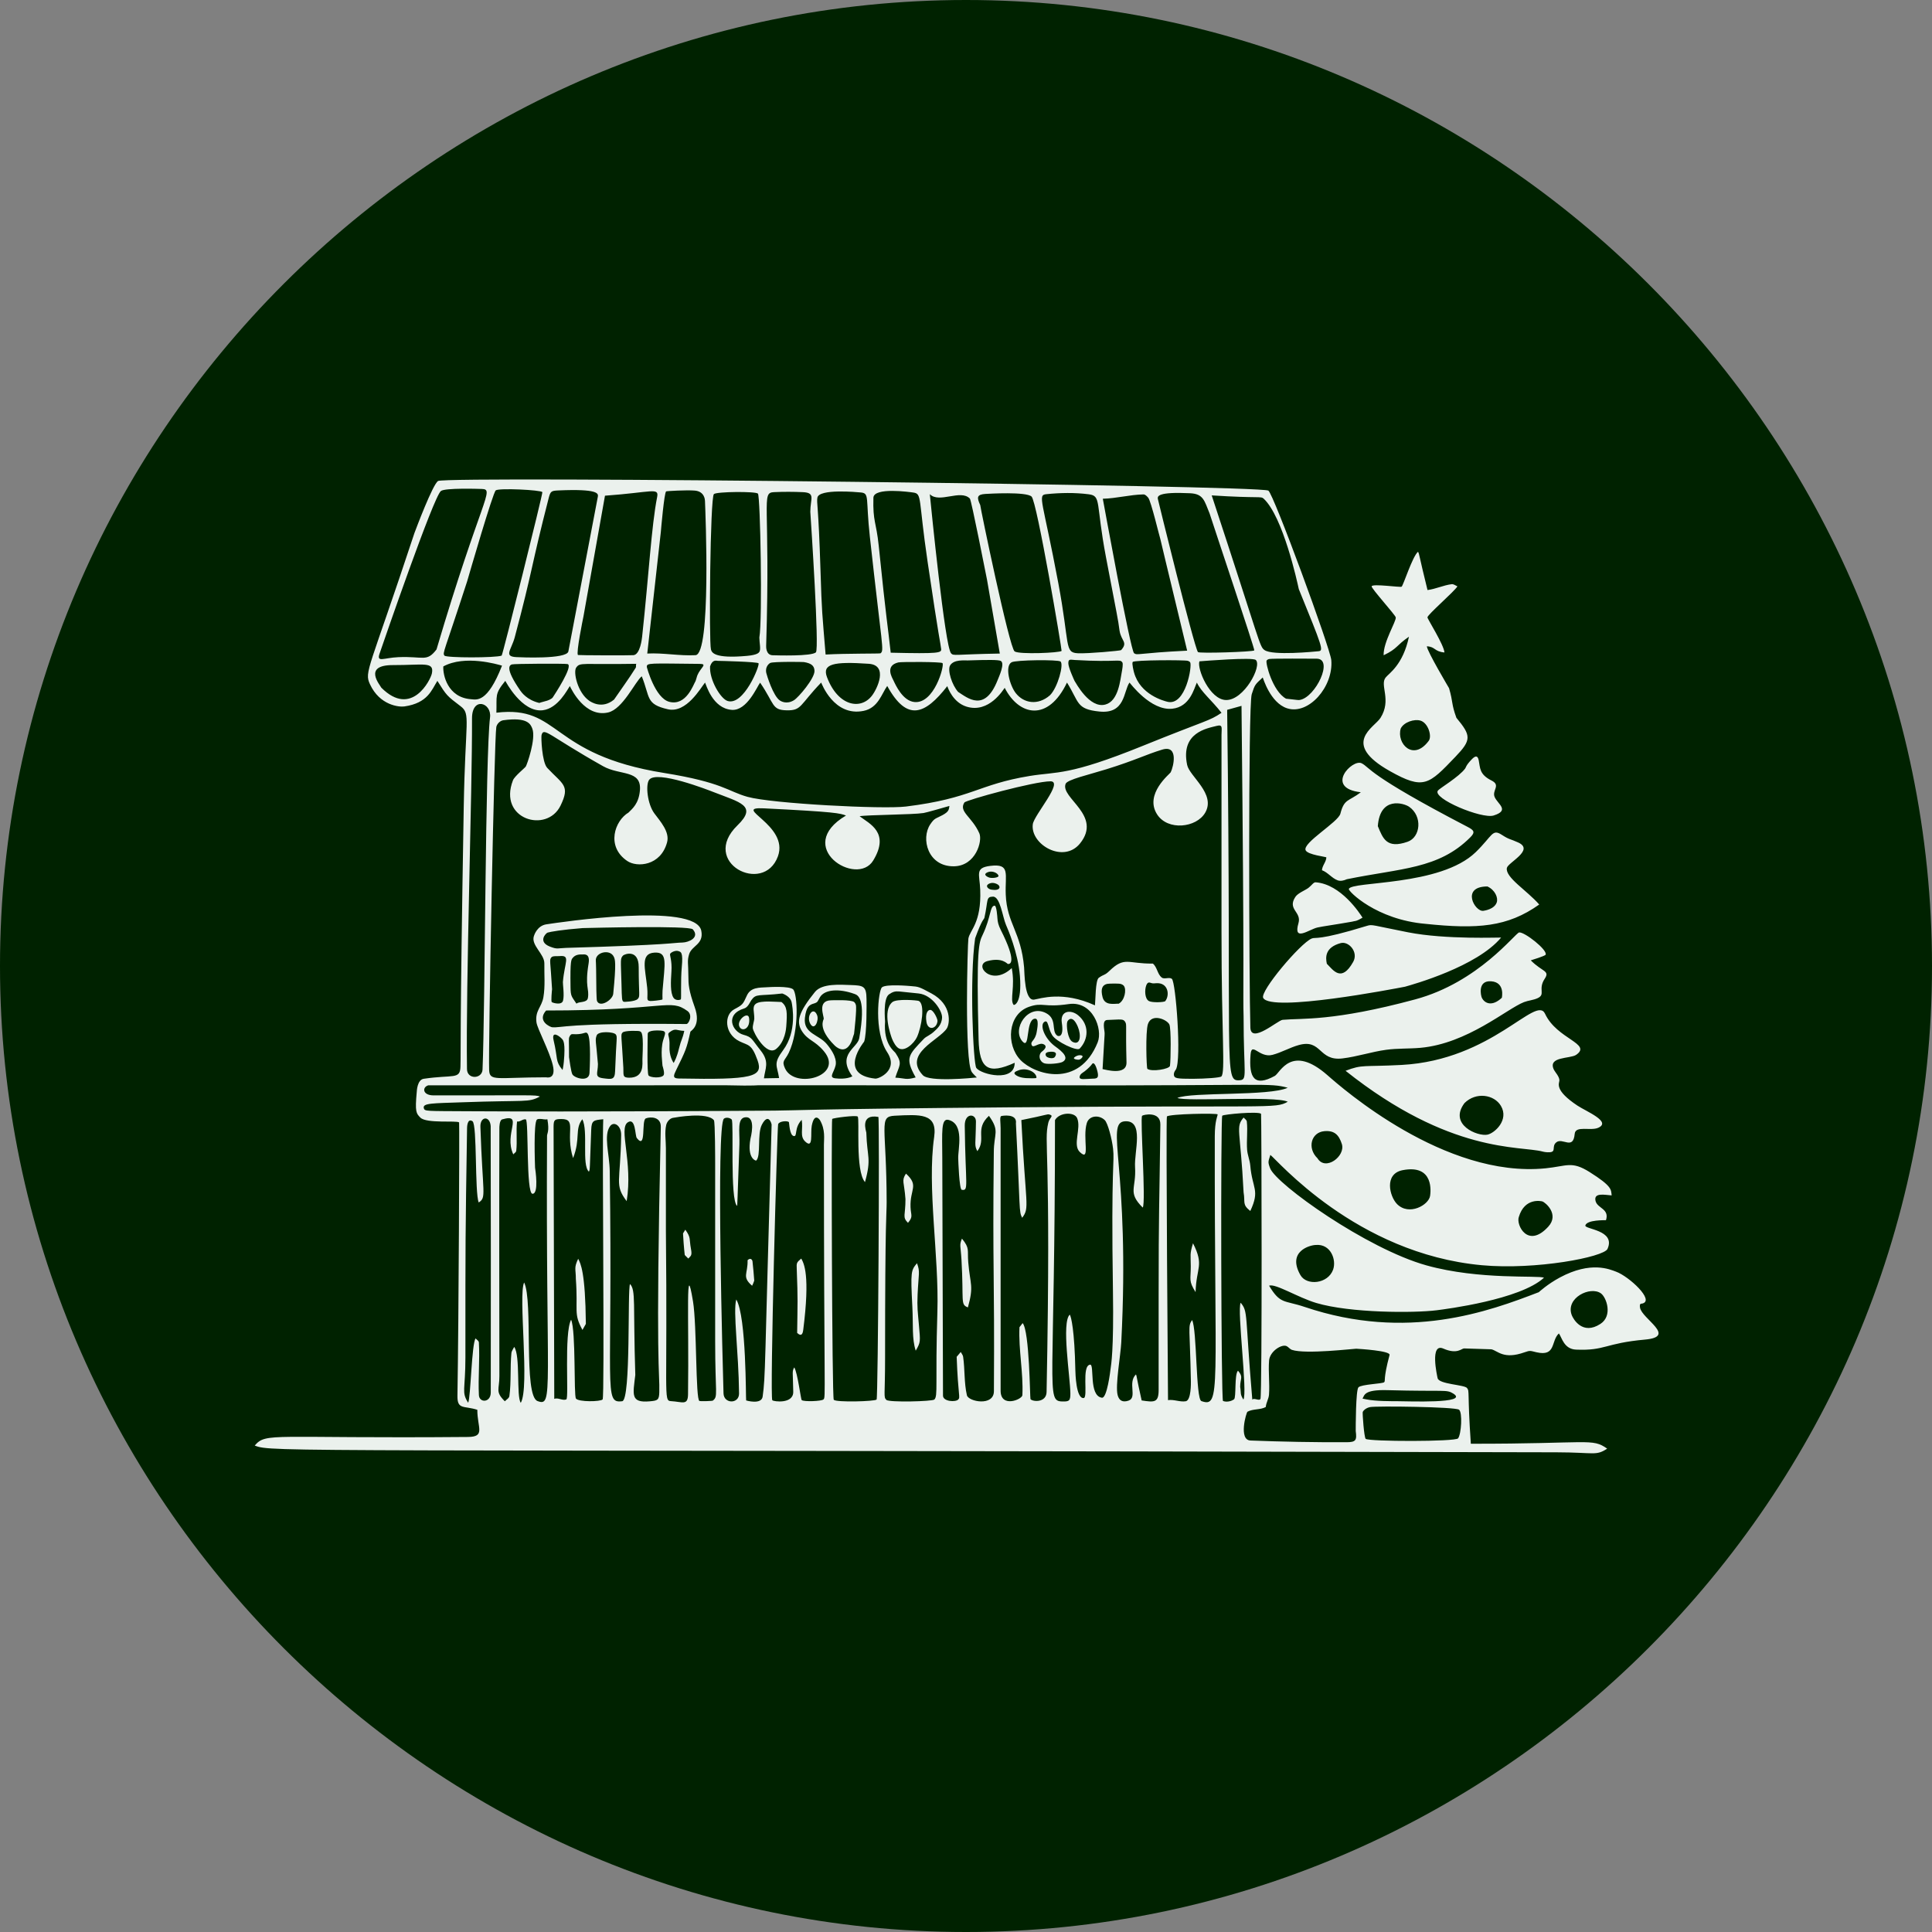
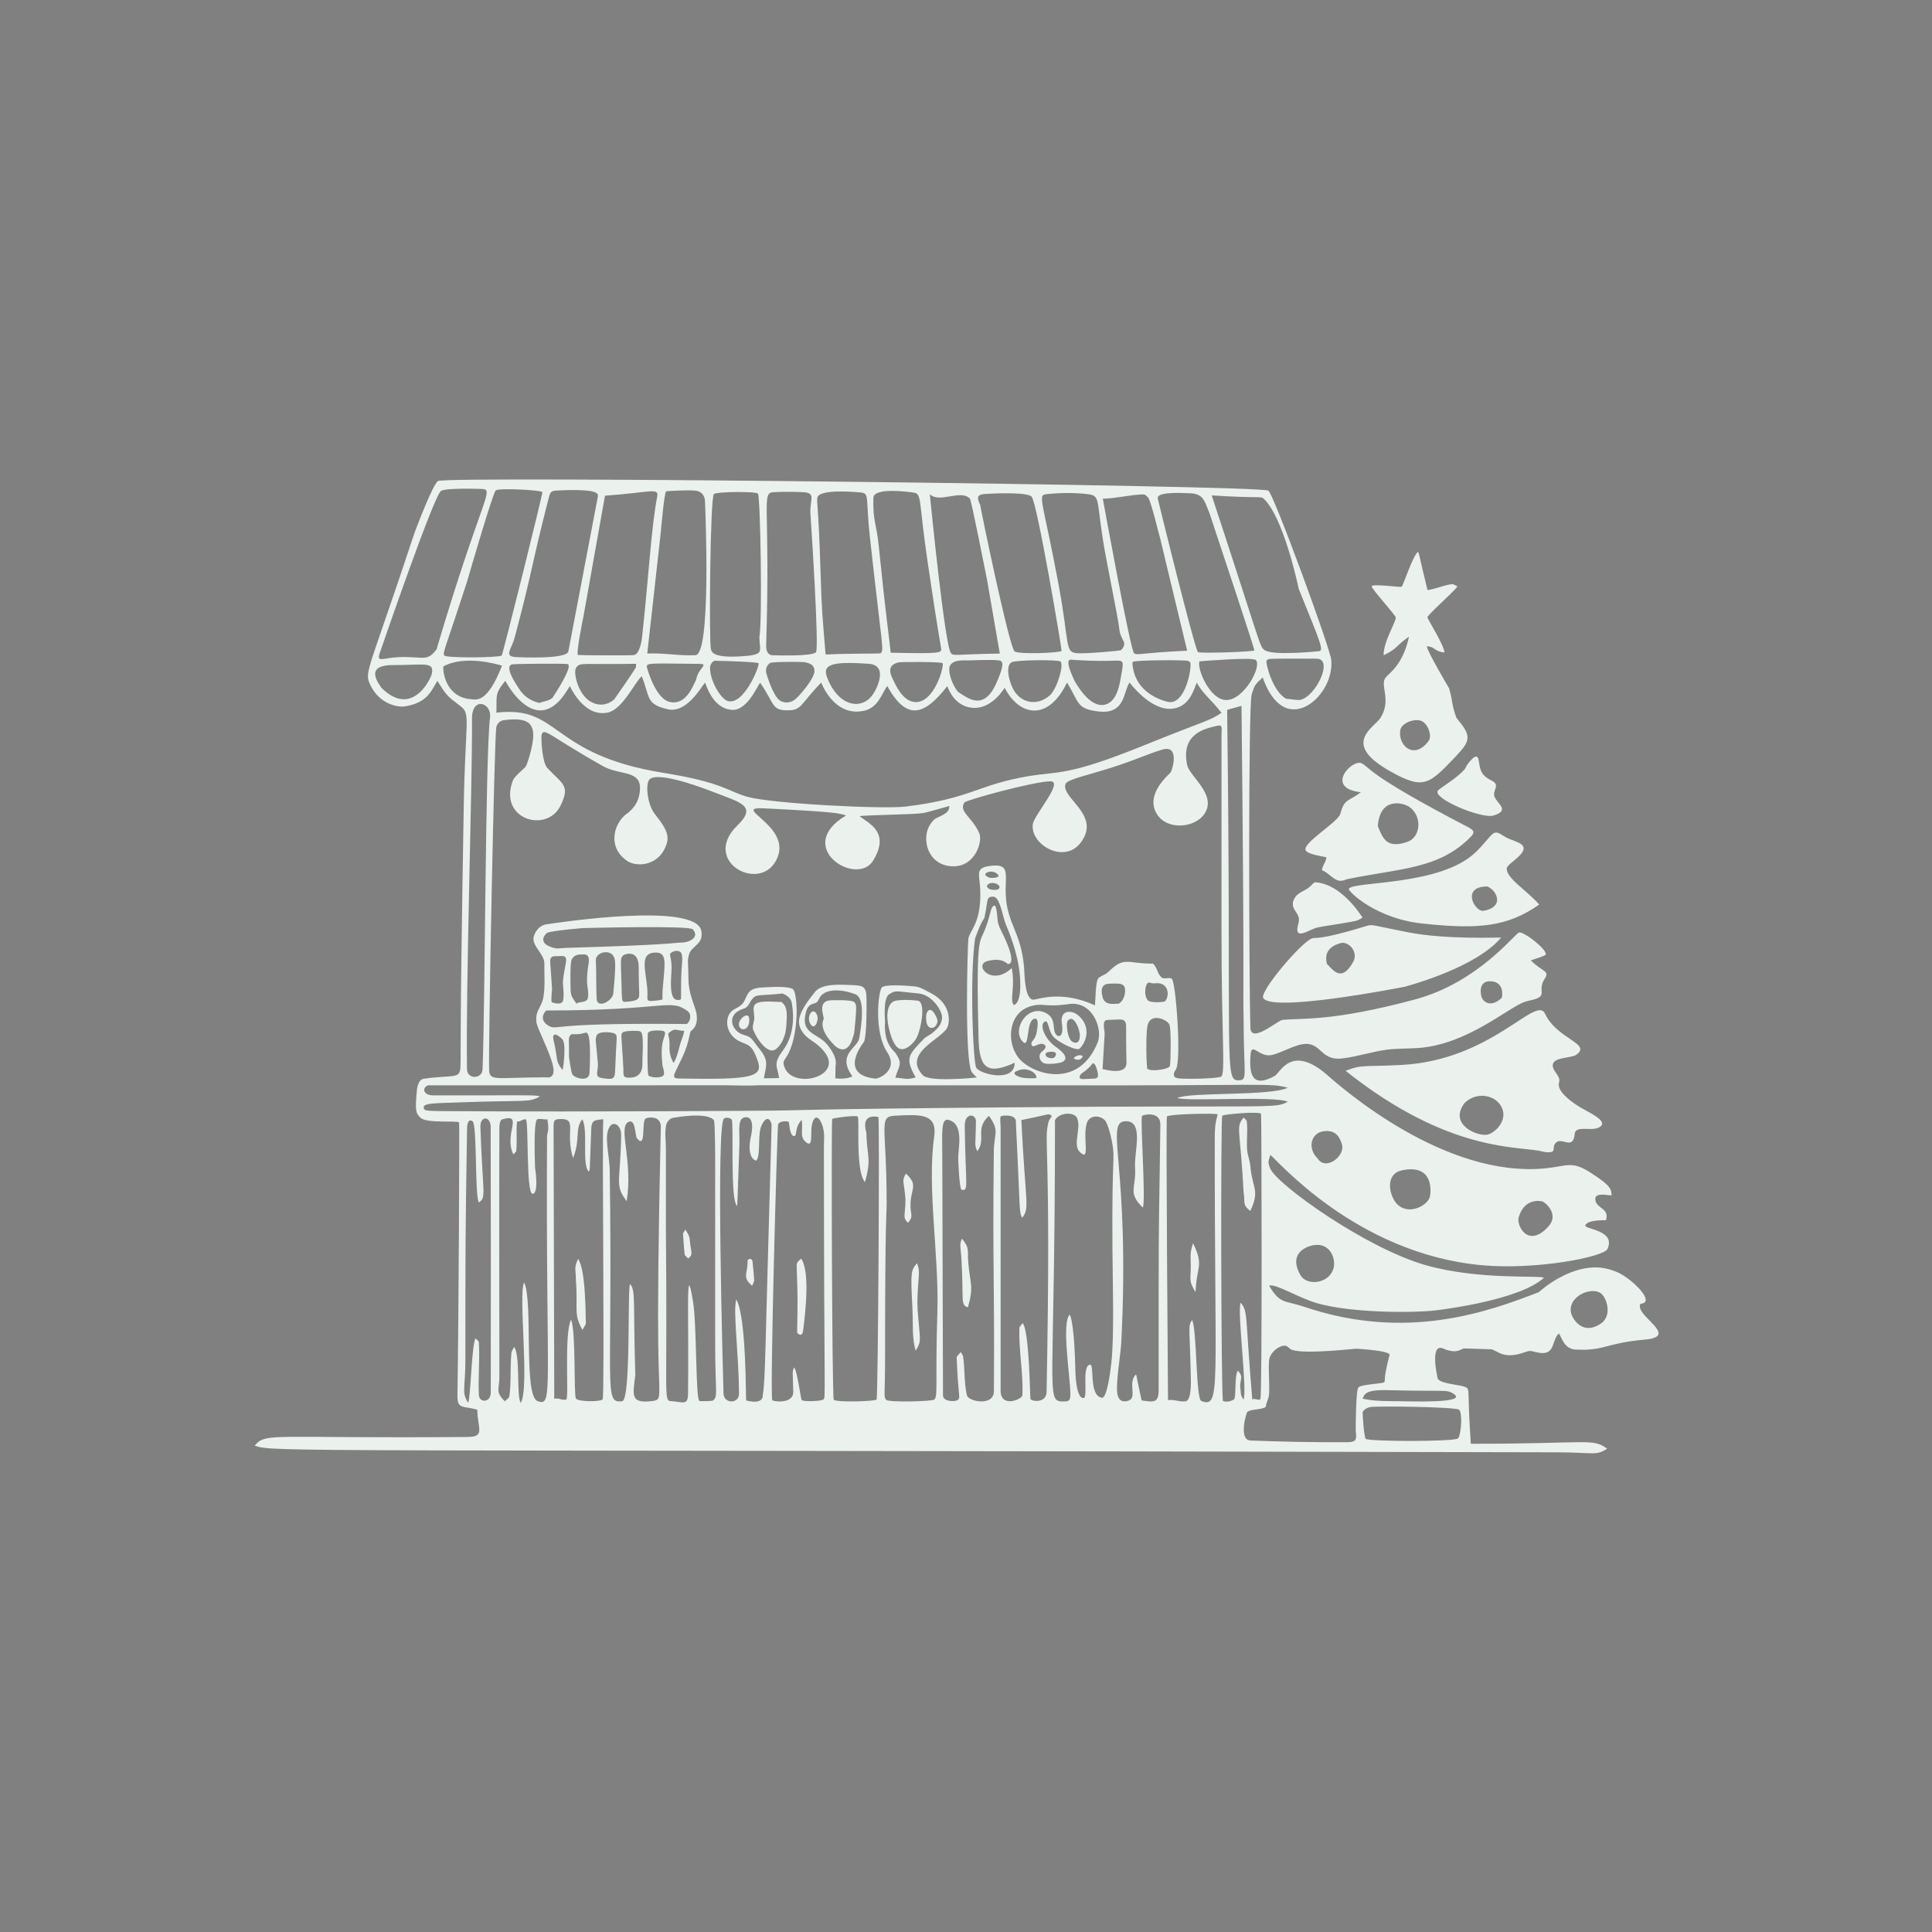
<svg xmlns="http://www.w3.org/2000/svg" width="500" zoomAndPan="magnify" viewBox="0 0 375 375" height="500" preserveAspectRatio="xMidYMid meet">
  <rect x="0" y="0" width="375" height="375" fill="#808080" stroke="none" />
  <defs>
    <clipPath id="8dad11be45">
      <path d="M 49.441 93 L 322 93 L 322 282.863 L 49.441 282.863 Z M 49.441 93 " clip-rule="nonzero" />
    </clipPath>
  </defs>
-   <path fill="#002200" d="M 375 187.5 C 375 290.625 290.625 375 187.5 375 C 84.375 375 0 290.625 0 187.5 C 0 84.375 84.375 0 187.5 0 C 290.625 0 375 84.375 375 187.5 Z M 375 187.5 " fill-opacity="1" fill-rule="nonzero" />
  <g clip-path="url(#8dad11be45)">
-     <path fill="#ebf1ed" d="M 82.246 209.391 C 88 208.539 89.312 209.594 89.375 207.02 C 89.48 202.988 89.219 203.023 90.012 156.617 C 90.301 139.715 91.41 138.609 89.41 137.086 C 86.719 135.039 86.699 135.027 84.895 132.156 C 83.777 133.918 83.043 136.465 78.48 137.121 C 77.492 137.262 73.711 136.934 71.809 132.809 C 70.66 130.328 71.613 130.211 80.441 103.465 C 80.754 102.633 83.98 94.027 85.031 93.359 C 86.609 92.359 244.469 94.168 246.188 95.227 C 247.188 95.844 258.207 125.832 258.402 128.121 C 258.848 133.305 253.973 138.852 249.805 137.473 C 246.535 136.391 245.16 131.578 245.094 131.496 C 243.617 132.875 243.578 132.816 242.961 134.746 C 242.246 137 242.445 191.227 242.695 199.449 C 242.793 202.688 248.031 198.035 248.945 197.949 C 252.738 197.594 258.676 198.297 274.691 193.98 C 286.988 190.668 294.105 181.098 294.867 180.988 C 295.879 180.84 300.387 184.363 300.012 185.301 C 299.91 185.555 297.355 186.328 297.121 186.402 C 299.371 188.676 300.895 188.367 299.82 189.988 C 298.457 192.055 300.078 193.004 298.43 193.754 C 297.602 194.133 296.652 194.184 295.801 194.512 C 292.473 195.805 284.828 202.566 275.691 203.383 C 273.492 203.578 271.266 203.465 269.074 203.762 C 266.207 204.152 263.43 205.098 260.559 205.441 C 255.895 205.996 256.57 201.598 252.094 202.844 C 250.344 203.328 248.746 204.285 246.988 204.746 C 244.41 205.418 242.941 202.082 242.734 204.699 C 242.371 209.219 243.457 211.016 247.438 208.832 C 248.469 208.266 250.633 202.52 257.684 208.719 C 260.445 211.148 280.426 228.727 299.977 226.77 C 304.148 226.352 305.035 225.297 308.516 227.48 C 312.957 230.27 312.699 230.914 312.82 232.027 C 311.48 231.93 309.285 231.422 309.695 233.109 C 310.051 234.57 312.438 234.598 311.719 236.84 C 311.535 236.844 308.031 236.746 307.715 237.852 C 307.496 238.617 313.676 238.719 312.016 242.414 C 311.309 243.992 298.102 246.543 287.621 245.578 C 263.184 243.332 247.75 224.965 246.574 224.168 C 246.188 225.477 246.031 225.469 246.539 226.781 C 247.727 229.852 265.258 242.371 276.871 245.609 C 287.195 248.488 298.688 247.488 299.684 248.008 C 295.043 252.273 280.598 254.102 278.871 254.32 C 274.473 254.875 262.098 254.871 255.496 252.91 C 251.914 251.844 247.566 249.082 246.328 249.547 C 248.516 253.207 249.234 252.324 253.262 253.684 C 273.176 260.395 289.008 254.539 298.68 250.812 C 298.684 250.809 300.355 249.25 302.797 247.945 C 308.801 244.734 312.43 246.367 313.691 246.836 C 316.184 247.754 321.254 252.418 318.766 253.02 C 318.559 253.07 318.188 252.918 318.324 253.801 C 318.668 255.984 325.566 259.449 319.309 260.012 C 311.457 260.719 311.629 262.199 305.918 261.961 C 303.543 261.863 303.164 259.602 302.578 258.82 C 300.996 260.273 302.07 263.359 298.219 262.473 C 297.027 262.195 297.027 262.082 295.914 262.48 C 291.832 263.934 290.738 262.195 289.484 261.898 L 284.168 261.73 C 283.688 261.73 282.844 262.941 280.148 261.758 C 277.488 260.594 278.938 267.051 279.043 267.508 C 279.309 268.688 284.219 268.766 284.742 269.406 C 285.289 270.078 284.793 270.164 285.488 280.23 C 308.633 280.254 308.969 279.082 311.953 281.18 C 309.746 282.625 309.566 281.91 302.086 281.891 C 53.008 281.297 52.852 281.926 49.441 280.578 C 51.719 277.969 52.453 279.238 90.828 278.914 C 94.285 278.883 92.641 277.125 92.648 273.641 C 90.004 272.801 88.742 273.672 88.789 270.895 C 89.035 256.398 89.199 217.949 89.113 217.863 C 88.711 217.441 82.777 218.125 81.594 216.926 C 80.793 216.117 80.523 215.852 80.895 211.902 C 80.906 211.781 80.977 209.578 82.246 209.391 Z M 199.281 209.266 C 201.125 209.336 201.195 209.27 201.18 209.117 C 201.105 208.129 199.363 207.168 197.773 207.719 C 196.98 207.996 196.555 208.262 197.25 208.727 C 197.988 209.215 199.113 209.262 199.281 209.266 Z M 137.824 129.352 C 137.676 132 139.879 135.625 141.211 136.055 C 144.352 137.062 147.512 129.168 147.234 128.746 C 147.035 128.445 139.746 128.273 139.34 128.273 C 139.109 128.277 138.289 127.902 137.824 129.352 Z M 227.234 149.902 C 227.793 148.773 228.785 144.531 225.586 145.5 C 222.363 146.477 220.488 147.527 214.758 149.309 C 211.336 150.375 207.156 151.312 206.836 152.141 C 205.766 154.895 214.066 158.25 209.617 163.73 C 206.418 167.672 199.953 163.91 200.465 159.988 C 200.699 158.195 206.543 151.652 203.895 151.652 C 200.793 151.648 187.488 155.285 187.184 155.77 C 186.035 157.57 188.676 158.535 190.09 161.75 C 190.738 163.23 189.395 168.09 185.156 168.148 C 180.082 168.219 178.703 162.762 180.566 160 C 181.422 158.723 181.617 158.938 182.961 158.203 C 184.234 157.508 184.168 157.102 184.285 156.434 C 183.051 156.785 179.883 157.703 179.266 157.805 C 177.188 158.137 168.352 158.152 166.848 158.43 C 168.73 159.875 172.805 161.582 169.488 167.027 C 166.301 172.266 153.887 164.402 164.207 158.293 C 163.008 157.852 162.305 157.594 148.285 156.898 C 141.789 156.578 153.215 160.082 150.996 166.207 C 148.23 173.824 135.734 167.387 143.148 160.195 C 147.09 156.371 143.637 155.75 138.48 153.734 C 137.535 153.363 127.395 149.391 125.988 151.379 C 125.273 152.387 125.676 156.074 127.004 157.871 C 128.176 159.449 130.027 161.469 129.48 163.496 C 128.23 168.109 123.621 168.391 121.754 167.121 C 117.562 164.277 119.336 159.289 121.996 157.715 C 122.758 156.949 123.98 155.992 124.207 153.43 C 124.57 149.367 120.352 150.574 117.055 148.719 C 106.457 142.754 105.562 141.051 105.113 142.68 C 105.008 143.059 105.184 147.941 106.219 149.047 C 109.242 152.273 110.723 152.426 108.797 156.375 C 106.137 161.828 96.621 159.039 99.566 151.453 C 99.871 150.668 101.828 149.102 102.047 148.793 C 102.277 148.469 104.059 143.414 103.332 141.457 C 103.004 140.574 102.422 139.141 97.688 139.801 C 97.062 139.887 96.445 140.504 96.332 141.125 C 95.945 143.23 94.773 203.137 94.941 207.68 C 95.027 209.961 96.367 209.109 106.016 209.105 C 106.02 209.105 108 209.629 107.289 206.703 C 106.613 203.938 104.281 199.645 104.125 198.43 C 103.832 196.148 105.137 195.508 105.473 193.562 C 105.844 191.41 105.621 189.195 105.66 187.012 C 105.691 185.16 103.039 183.492 103.625 181.699 C 103.707 181.445 104.285 179.68 106.051 179.41 C 108.43 179.051 135.027 175.031 136.121 180.668 C 136.637 183.328 134.262 183.512 133.754 185.23 C 133.352 186.59 133.609 186.867 133.617 189.555 C 133.617 191.012 133.684 192.266 134.828 195.441 C 136.168 199.152 134.035 200.098 134.008 200.242 C 133.277 203.574 133.07 203.961 131.27 207.641 C 130.734 208.734 130.496 209.312 131.715 209.336 C 146.18 209.617 148.176 209.016 147.051 205.84 C 145.883 202.555 145.266 202.973 143.512 202.105 C 140.57 200.652 140.523 196.973 142.504 195.91 C 144.16 195.02 144.188 194.965 144.965 193.242 C 145.707 191.59 147.41 191.711 148.883 191.621 C 149.289 191.594 153.195 191.352 153.941 192.031 C 154.773 192.797 155.203 199.945 153.098 204.348 C 152.352 205.898 151.664 205.84 152.375 207.383 C 154.277 211.488 163.969 208.855 159.906 204.027 C 158.121 201.906 156.871 202.027 155.664 200.156 C 154.465 198.301 155.055 196.418 158.176 192.543 C 159.559 190.824 163.172 191.133 165.109 191.195 C 167.605 191.277 168.16 191.402 168.191 193.918 C 168.203 194.582 168.281 200.691 167.723 202.191 C 167.711 202.215 162.461 208.582 169.898 209.359 C 170.555 209.426 174.504 207.727 172.199 204.227 C 169.562 200.223 170.488 192.254 171.184 191.645 C 171.961 190.957 176.543 191.379 176.797 191.398 C 178.309 191.52 178.344 191.504 180.801 192.828 C 184.828 194.996 184.371 198.68 183.781 199.609 C 182.328 201.891 175.219 204.504 179.121 208.695 C 180.395 210.066 188.766 209.223 189.602 209.137 C 189.273 208.789 188.898 208.477 188.625 208.082 C 187.172 205.969 187.809 183.074 187.961 182.18 C 188.246 180.516 190.508 179.164 190.262 172.715 C 190.145 169.648 189.18 168.441 192.215 168.066 C 196.191 167.574 195.055 169.637 195.215 173.641 C 195.438 179.266 198.172 180.824 198.777 187.77 C 198.871 188.84 198.824 194.309 200.727 194.023 C 201.922 193.844 206.23 192.27 212.531 195.137 C 212.648 194.195 212.602 190.262 213.277 189.785 C 214.297 189.066 214.41 189.352 215.324 188.465 C 218.289 185.586 218.859 187.086 223.77 187.031 C 224.602 187.695 224.645 189.062 225.473 189.73 C 225.992 190.145 226.914 189.594 227.449 189.984 C 228.219 190.543 229.359 205.688 228.242 207.59 C 228.242 207.59 227.734 208.176 227.867 208.742 C 227.992 209.281 228.398 209.402 231.48 209.395 C 233.984 209.387 236.832 209.18 237.066 208.938 C 237.871 208.113 237.094 201.16 237.094 180.895 L 237.094 142.645 C 237.094 141.32 237.414 140.566 236.145 140.898 C 234.336 141.371 229.102 142.148 230.422 148.469 C 230.883 150.695 236.039 154.086 233.934 157.734 C 232.234 160.68 226.656 161.309 224.582 158.055 C 222.078 154.121 227.078 150.211 227.234 149.902 Z M 107.156 192.012 C 107.133 192.211 106.91 194.348 107.109 194.512 C 107.273 194.648 109.035 195.195 109.285 194.219 C 109.566 193.137 109.223 191 109.258 190.598 C 109.582 186.723 110.809 185.363 108.59 185.578 C 108.16 185.617 107.309 185.512 107.047 185.797 C 106.574 186.316 106.84 186.418 107.156 192.012 Z M 255.727 224.828 C 257.273 227.387 261.211 224.395 260.449 222.047 C 259.879 220.277 259.008 219.391 257.062 219.559 C 254.492 219.777 253.668 222.844 255.727 224.828 Z M 132.82 200.09 C 131.309 200.066 131.145 199.441 129.945 200.371 C 129.375 200.812 130.043 200.984 129.949 203.02 C 129.855 204.961 130.609 206.094 130.758 206.32 C 130.941 205.941 131.344 205.371 131.812 203.434 C 132.227 201.727 132.445 201.801 132.82 200.09 Z M 143.066 234.062 C 141.652 232.941 142.473 217.746 142.02 217.293 C 141.664 216.938 140.918 216.824 140.52 217.129 C 138.953 218.32 140.312 266.184 140.434 270.449 C 140.492 272.527 143.469 272.539 143.449 270.473 C 143.371 262.375 142.246 254.527 142.91 252.227 C 144.898 255.52 144.742 271.719 144.828 271.816 C 144.852 271.848 147.812 272.699 148.031 271.07 C 148.594 266.852 148.379 266.844 149.77 218.301 C 149.773 218.117 149.152 215.895 147.887 218.285 C 146.918 220.117 147.766 224.363 146.773 225.27 C 146.723 225.316 144.961 224.902 145.66 221.043 C 145.695 220.848 146.789 216.805 144.785 216.855 C 142.984 216.902 143.605 219.668 143.52 222.09 C 143.117 233.645 143.121 233.977 143.066 234.062 Z M 146.398 248.57 C 146.262 249.012 146.121 249.285 145.984 249.562 C 143.949 247.805 145.172 247.309 145.105 244.621 C 145.105 244.559 145.602 244.133 145.906 244.492 C 145.977 244.578 146.039 244.68 146.055 244.789 C 146.207 246.047 146.297 247.309 146.398 248.57 Z M 150.352 215.57 C 155.027 215.535 155.473 215.281 195.672 214.934 C 247.223 214.488 247.453 215.262 249.953 213.844 C 247.422 212.652 230.164 213.867 228.527 213.109 C 231.285 211.914 246.391 212.797 249.945 211.133 C 246.305 210.137 246.234 210.766 202.781 210.66 C 199.414 210.652 174 210.648 147.453 210.652 C 146.941 210.609 146.941 210.801 141.047 210.652 C 141.027 210.652 83.148 210.656 83.113 210.664 C 81.91 211.039 82 212.609 84.156 212.613 C 103.781 212.633 103.812 212.48 104.801 212.836 C 102.457 214.059 102.344 213.496 89.762 213.953 C 84.012 214.16 82 214.086 82.258 215.09 C 82.422 215.727 82.695 215.641 90.609 215.691 C 113.742 215.832 145.574 215.605 150.352 215.57 Z M 128.262 103.301 C 128.062 105.184 128.051 105.172 125.633 126.852 C 128.75 126.684 131.879 127.34 134.996 127.168 C 138.051 127 136.934 99.621 136.836 97.223 C 136.824 97 136.758 95.391 134.867 95.223 C 133.301 95.086 129.383 95.309 129.293 95.379 C 128.918 95.688 128.316 102.664 128.262 103.301 Z M 167.895 229.445 C 165.965 227.246 166.898 217.227 166.48 216.727 C 166.219 216.414 161.742 216.977 161.527 217.191 C 161.328 217.391 161.492 271.344 161.832 271.699 C 162.348 272.227 169.789 272.02 170.148 271.652 C 170.438 271.355 170.754 216.836 170.488 216.793 C 166.836 216.16 168.145 219.617 168.152 219.836 C 168.293 224.727 169.191 224.738 167.895 229.445 Z M 130.324 188.574 C 130.195 190.594 130.082 192.688 130.727 193.664 C 131.098 194.23 131.926 194.145 132.156 193.969 C 132.266 193.883 132.098 190.219 132.332 187.719 C 132.613 184.773 132.141 184.797 131.773 184.637 C 131.125 184.355 130.16 184.891 130.07 185.152 C 129.965 185.461 130.465 186.418 130.324 188.574 Z M 74.012 133.477 C 79.914 139.379 83.578 131.914 83.824 130.734 C 84.32 128.336 82.238 129.109 76.273 129.094 C 70.328 129.082 73.812 133.004 74.012 133.477 Z M 90.664 112.863 C 86.191 126.66 85.863 126.676 86.262 127.25 C 86.582 127.711 96.27 127.703 97.371 127.254 C 97.559 127.18 105.406 95.715 105.273 95.52 C 104.988 95.094 96.832 94.695 96.223 95.184 C 95.66 95.637 91.078 111.438 90.664 112.863 Z M 160.25 127.043 C 164.301 126.816 170.801 126.898 170.914 126.805 C 171.648 126.18 171.234 125.957 168.84 104.199 C 168.004 96.605 168.824 95.754 167.07 95.586 C 166.395 95.523 158.934 94.816 158.656 96.605 C 158.477 97.73 158.855 97.723 159.262 110.84 C 159.512 118.973 159.582 118.906 160.25 127.043 Z M 129.25 238.844 C 129.586 270.895 128.738 271.867 130.211 271.957 C 132.492 272.09 133.52 272.879 133.547 270.613 C 133.746 255.266 133.047 243.734 134.516 252.625 C 135.277 257.242 134.992 271.73 135.766 271.926 C 136.141 272.02 138.266 271.934 138.359 271.859 C 139.43 271.012 138.812 270.711 138.812 260.336 L 138.812 226.055 C 138.812 225.363 138.812 217.738 138.57 217.434 C 137.254 215.785 131.234 216.863 130.609 216.977 C 129.988 217.09 129.453 217.742 129.312 218.355 C 128.977 219.816 129.25 221.355 129.25 222.855 Z M 133.594 244.285 C 132.934 243.621 132.918 243.629 132.906 243.562 C 132.785 242.625 132.566 239.742 132.574 239.449 C 132.574 239.379 132.586 239.383 133.02 238.68 C 134.168 240.281 133.746 240.449 134.113 242.391 C 134.375 243.754 134.082 243.746 133.594 244.285 Z M 265.078 279.277 C 265.625 279.82 282.539 279.855 283.02 279.18 C 283.648 278.285 283.887 274.199 283.207 273.629 C 282.52 273.059 267.195 272.875 265.941 273.113 C 265.043 273.285 264.555 273.879 264.504 274.09 C 264.438 274.379 264.766 278.965 265.078 279.277 Z M 106 196.137 C 104.148 198.234 106.879 199.363 107.152 199.387 C 109.234 199.543 109.207 198.535 133.238 198.762 C 133.676 198.766 134.543 197.031 133.426 196.227 C 129.961 193.734 129.465 196.137 106 196.137 Z M 249.625 135.617 C 251.992 135.875 251.984 135.91 252.289 135.859 C 255.348 135.352 258.934 127.875 255.566 127.852 C 254.824 127.848 246.762 127.789 246.305 127.918 C 246.133 127.969 245.953 128.062 245.852 128.211 C 245.586 128.617 246.984 134.168 249.625 135.617 Z M 214.008 207.512 C 214.457 207.57 218.723 208.883 218.652 206.191 C 218.465 199.027 218.727 198.977 218.434 198.418 C 218.043 197.672 217.559 197.898 214.918 197.977 C 213.836 198.008 214.395 199.914 214.406 200.523 C 214.418 201.082 214.359 201.078 214.008 207.512 Z M 310.754 251.055 C 308.695 249.551 303.797 251.926 305.082 255.281 C 305.367 256.023 307.176 259.238 310.652 256.961 C 313.074 255.375 311.805 251.824 310.754 251.055 Z M 119.191 135.785 C 120.59 133.727 122.074 131.727 123.387 129.617 C 123.527 129.395 123.371 129.066 123.508 128.844 C 112.93 129.023 112.609 128.496 111.84 129.578 C 111.227 130.445 112.109 134.457 114.363 136.012 C 114.684 136.23 116.848 137.723 119.191 135.785 Z M 181.32 220.68 C 181.984 216.016 178.551 216.32 173.648 216.562 C 170.461 216.723 172.086 218.465 172.098 233.375 C 172.102 235.793 171.793 235.773 171.793 263.578 C 171.793 271.008 171.453 271.109 172.039 271.715 C 172.551 272.238 181.004 272.02 181.359 271.648 C 182.094 270.895 181.512 268.82 181.945 254.645 C 182.285 243.652 179.914 230.531 181.32 220.68 Z M 175.75 232.742 C 175.508 229.348 174.926 229.215 175.848 227.797 C 178.434 230.16 176.598 230.785 176.734 234.297 C 176.797 235.93 177.293 236.102 176.238 237.352 C 175.082 236.195 175.766 235.934 175.75 232.742 Z M 178.105 251.262 C 177.988 253.781 178.145 254.652 178.367 257.246 C 178.641 260.402 178.715 260.488 177.742 262.168 C 176.977 259.797 177.273 257.277 177.086 253.648 C 176.727 246.727 176.832 246.59 177.988 245.188 C 178.625 246.93 178.301 247.047 178.105 251.262 Z M 134.473 180.383 C 133.793 179.617 114.801 180.098 113.09 180.141 C 109.016 180.457 106.797 180.859 106.285 181.02 C 105.965 181.121 104.332 182.785 106.73 183.73 C 108.219 184.316 108.254 184.031 109.867 183.984 C 130.438 183.391 130.418 182.992 132.48 182.945 C 133.629 182.918 135.902 182.004 134.473 180.383 Z M 157.281 99.34 C 157.281 96.801 158.348 95.645 155.844 95.527 C 153.977 95.441 152.105 95.438 150.242 95.523 C 147.641 95.645 149.578 97.312 148.711 125.336 C 148.703 125.516 148.652 127.141 149.957 127.184 C 150.629 127.203 157.574 127.43 158.371 126.609 C 159.047 125.914 157.426 101.52 157.281 99.34 Z M 197.188 218.066 C 197.484 216.031 194.449 216.586 194.34 216.629 C 194 216.766 194.219 217.902 194.219 219 L 194.219 269.93 C 194.219 273.352 198.406 271.637 198.445 270.801 C 198.648 266.402 197.676 262.008 197.879 257.609 L 198.496 256.816 C 199.832 258.359 199.906 271.449 200.016 271.574 C 200.457 272.094 203.102 272.301 203.141 270.172 C 204.074 222.031 202.543 221.984 203.477 217.91 C 203.711 216.902 204.648 216.598 203.684 216.324 C 203.258 216.203 203.293 216.402 198.242 217.41 C 199.066 234.066 199.914 234.359 198.406 236.371 C 197.738 235.121 198.055 235.062 197.188 218.066 Z M 255.395 241.648 C 254.32 241.656 249.746 242.844 252.414 247.5 C 253.613 249.598 257.742 249.234 258.754 246.438 C 259.445 244.52 258.277 241.387 255.395 241.648 Z M 151.035 218.215 C 150.855 218.812 149.391 271.324 149.906 271.789 C 150.215 272.066 154.004 272.539 153.969 270.152 C 153.91 266.25 153.699 266.242 154.164 265.406 C 154.828 266.496 155.43 271.582 155.609 271.754 C 155.969 272.098 159.465 271.992 159.84 271.625 C 160.312 271.16 159.926 271.016 159.922 222.199 C 159.922 221.039 160.23 219.301 159.164 217.438 C 159.086 217.305 158.074 215.859 157.562 218.504 C 157.281 219.945 157.922 223.117 156.285 221.566 C 155.191 220.527 155.918 219.188 155.609 217.359 C 154.082 218.957 154.844 220.668 154.055 220.504 C 153.227 220.332 153.191 217.875 153.129 217.809 C 152.828 217.484 151.219 217.613 151.035 218.215 Z M 154.727 258.715 C 154.805 252.52 154.879 252.539 154.648 246.336 C 154.602 245.137 154.59 245.066 155.52 244.285 C 156.055 245.254 157.266 247.438 155.906 258.141 C 155.785 259.113 155.438 259.387 154.727 258.715 Z M 192.422 172.68 C 194.152 172.961 194.25 172.109 193.734 171.727 C 193.602 171.629 192.602 171.012 191.746 171.672 C 191.301 172.016 191.797 172.578 192.422 172.68 Z M 113.254 119.625 C 113.133 120.219 111.793 126.746 112.18 127.137 C 112.234 127.195 122.215 127.238 122.957 127.168 C 124.258 127.047 124.598 123.934 124.633 123.621 C 125.949 111.457 126.441 102.098 127.551 96.469 C 127.926 94.555 126.52 95.559 117.426 96.215 Z M 191.816 170.258 C 192.383 170.574 193.91 170.348 193.812 169.988 C 193.672 169.449 192.602 168.953 191.773 169.277 C 190.586 169.742 191.754 170.223 191.816 170.258 Z M 84.727 126.055 C 93.453 96.543 96.105 94.992 93.516 94.906 C 92.883 94.887 86.406 94.676 85.582 95.301 C 84.16 96.387 74.555 124.297 73.68 126.848 C 73.055 128.66 74.449 127.68 77.328 127.555 C 82.184 127.34 82.809 128.57 84.727 126.055 Z M 241.379 197.289 C 241.23 192.469 241.566 192.547 240.977 137.008 L 238.191 137.781 C 239.074 207.582 237.48 209.875 240.574 209.68 C 242.211 209.574 241.379 208.656 241.379 197.289 Z M 90.641 207.512 C 90.668 209.574 93.582 209.449 93.66 207.598 C 94.168 195.637 94.199 146.613 95.117 139.254 C 95.473 136.379 91.602 135.129 91.617 139.461 C 91.668 153.93 90.402 190.508 90.641 207.512 Z M 208.566 132.156 C 208.801 132.48 211.441 137.574 214.543 136.754 C 217.117 136.078 217.43 131.98 217.773 130.223 C 217.797 130.094 218.039 128.848 217.848 128.574 C 217.324 127.828 217.043 128.59 208.625 128.105 C 207.742 128.055 207.363 127.84 207.363 128.746 C 207.367 129.566 208.445 131.895 208.566 132.156 Z M 118.352 227.328 C 118.957 269.727 117.094 272.441 120.766 271.977 C 122.496 271.758 121.762 250.062 122.289 249.23 C 123.449 250.465 122.871 252.91 123.312 266.875 C 122.871 270.664 122.316 272.336 126.102 271.996 C 127.652 271.855 127.922 271.773 127.969 270.23 C 128.09 266.109 127.199 266.18 128.262 218.719 C 128.305 216.742 126.238 216.727 125.359 217.078 C 124.434 217.449 125.516 223.312 123.602 220.891 C 123.25 220.449 123.395 216.816 121.844 217.852 C 120.027 219.066 122.879 225.492 121.637 233.145 C 119.211 229.926 120.445 229.504 120.566 220.312 C 120.59 218.469 119.172 217.586 118.434 218.566 C 117.094 220.34 118.305 224.008 118.352 227.328 Z M 99.898 123.746 C 99.219 126.184 97.723 127.43 100.242 127.547 C 101.051 127.586 109.941 127.992 110.316 126.457 C 110.348 126.324 115.586 98.797 116.043 96.391 C 116.156 95.781 116.066 94.855 108.41 95.191 C 106.965 95.254 106.844 95.348 106.48 96.754 C 103.02 110.207 103.492 110.266 99.898 123.746 Z M 263.145 277.758 C 263.145 277.078 263.145 269.836 263.672 269.281 C 264.234 268.688 268.367 268.59 268.664 268.289 C 268.969 267.984 268.422 267.812 269.711 263.004 C 269.934 262.172 263.766 261.816 263.242 261.785 C 262.875 261.766 253.395 262.902 250.773 262.012 C 250.387 261.883 250.133 261.504 249.777 261.305 C 248.84 260.781 246.457 262.277 246.324 264.105 C 246.16 266.301 246.469 268.508 246.312 270.699 C 246.254 271.523 245.746 272.273 245.688 273.098 C 244.617 273.691 243.203 273.422 242.133 274.016 C 241.906 274.141 240.34 279.508 242.719 279.602 C 248.934 279.844 255.152 279.961 261.371 279.934 C 263.184 279.926 263.387 279.551 263.145 277.758 Z M 135.023 132.156 C 135.164 131.793 135.227 131.402 135.375 131.039 C 135.961 129.609 137.395 128.875 135.852 128.859 C 126.027 128.766 125.527 128.629 125.547 129.453 C 125.547 129.512 127.141 135.527 129.926 136.227 C 133.211 137.051 134.574 132.898 135.023 132.156 Z M 128.59 206.855 C 128.59 206.434 128.16 203.957 128.703 201.957 C 129.043 200.719 129.535 200.129 128.254 200.035 C 128.047 200.02 125.742 199.855 125.727 200.664 C 125.711 201.309 125.562 208.215 125.871 208.73 C 126.137 209.168 128.324 209.34 128.793 208.715 C 129.074 208.34 128.637 206.996 128.59 206.855 Z M 207.438 194.891 C 202.547 195.609 202.43 194.48 199.727 195.422 C 195.57 196.867 195.242 202.793 198.074 205.746 C 200.816 208.605 209.426 211.348 213.059 202.32 C 214.098 199.734 212.07 194.211 207.438 194.891 Z M 201.23 200.254 C 201.312 199.738 201.777 197.574 200.828 197.73 C 199.016 198.023 199.973 203.828 198.461 202.141 C 196.332 199.762 199.512 194.789 203.035 196.645 C 205.27 197.82 203.988 200.109 205.199 201.012 C 205.371 201.137 206.555 201.512 206.098 198.531 C 205.73 196.137 207.848 195.914 209.234 197.043 C 211.52 198.91 211.266 201.754 209.559 203.543 C 209.039 204.094 205.008 202.184 204.234 200.938 C 203.363 199.539 203.508 197.793 202.688 198.363 C 201.793 198.984 202.715 201.445 204.609 202.953 C 205.16 203.395 207.949 205.141 206.262 206.105 C 205.695 206.43 203.395 206.625 202.723 206.395 C 201.742 206.059 201.48 204.82 202.145 204.195 C 202.324 204.031 203.516 203.215 202.621 202.719 C 201.68 202.199 200.551 203.609 200.25 202.844 C 199.934 202.035 200.934 202.105 201.23 200.254 Z M 204.746 205.148 C 204.777 205.09 205.562 204.066 203.922 204.141 C 202.484 204.207 203.016 204.992 203.137 205.09 C 203.547 205.434 204.531 205.527 204.746 205.148 Z M 207.152 198.344 C 206.949 198.957 207.195 201.723 208.188 202.227 C 209.707 202.996 209.906 200.926 209.199 199.27 C 208.18 196.891 207.289 197.938 207.152 198.344 Z M 209.266 205.691 C 209.203 205.688 207.887 205.605 208.723 205.09 C 209.488 204.617 210.145 204.852 210.133 205.047 C 210.117 205.27 209.711 205.719 209.266 205.691 Z M 224.734 96.824 C 224.758 96.98 231.73 125.414 232.516 126.562 C 232.727 126.871 243.27 126.523 243.457 126.242 C 243.594 126.039 235.723 102.605 234.785 99.672 C 233.762 97.195 233.605 95.863 231 95.738 C 224.703 95.434 224.652 96.324 224.734 96.824 Z M 225.219 104.617 C 225.109 104.391 223.398 97.195 222.867 96.602 C 222.613 96.32 222.305 95.953 221.926 95.965 C 219.289 96.023 216.695 96.742 214.055 96.805 C 214.18 97.449 219.418 126.312 220.129 126.797 C 220.812 127.258 220.848 126.762 230.426 126.293 C 225.633 106.344 225.613 106.359 225.219 104.617 Z M 97.441 129.203 C 96.566 128.945 90.227 127.07 86.047 129.352 C 85.941 130.988 86.879 135.375 91.402 135.715 C 92.48 135.793 94.578 136.551 97.441 129.203 Z M 117.09 217.242 C 115.23 217.426 114.824 217.441 114.754 219.301 C 114.449 227.023 114.551 227.043 114.297 227.414 C 112.875 226.125 114.207 219.5 113.031 217.242 C 111.5 219.18 112.727 221.012 111.234 224.785 C 109.656 219.789 112.07 217.184 108.941 217.203 C 107.629 217.211 107.461 217.371 107.449 218.688 L 107.582 271.516 C 108.305 271.211 109.203 271.926 109.922 271.621 C 110.457 271.398 109.453 258.789 110.852 256.156 C 111.812 258.352 111.336 270.879 111.797 271.465 C 112.332 272.141 116.508 272.082 116.969 271.633 C 117.387 271.23 116.848 222.117 117.09 217.242 Z M 111.773 248.242 C 111.773 246.234 111.359 246.16 112.223 244.328 C 112.699 245.223 113.613 246.934 113.715 256.902 C 113.719 257.004 113.707 256.977 113.055 258.137 C 111.258 254.848 112.234 254.605 111.773 248.242 Z M 214.859 190.98 C 213.953 191.207 213.598 191.953 214.004 193.535 C 214.449 195.262 216.25 194.789 217.141 194.816 C 218.316 194.184 218.676 192.086 218.156 191.375 C 218.109 191.312 217.887 191.008 217.27 190.938 C 216.969 190.902 215.234 190.887 214.859 190.98 Z M 216.023 250.664 C 215.641 225.762 216.359 225.75 216.047 222.977 C 215.832 221.062 215.031 217.984 214.426 217.406 C 213.312 216.34 211.406 216.52 210.953 217.977 C 210.062 220.863 211.742 225.672 209.59 223.605 C 208.133 222.211 209.922 219.016 209.07 217.027 C 208.543 215.785 205.66 215.871 204.773 217.406 C 204.773 269.844 202.941 271.934 206.176 272.023 C 207.547 272.062 207.766 271.879 207.758 270.461 C 207.734 267.328 205.992 256.621 207.648 255.168 C 207.914 255.586 208.57 258.207 208.727 266.004 C 208.738 266.453 208.84 271.496 210.332 271.363 C 211.262 271.281 209.867 265.094 211.586 264.879 C 212.492 264.766 211.273 270.926 213.879 271.297 C 214.875 271.438 215.516 266.105 215.57 265.637 C 215.66 264.891 216.199 262.25 216.023 250.664 Z M 103.855 226.641 C 103.918 227.043 104.621 231.738 103.355 231.711 C 102.082 231.684 102.645 217.406 102.059 217.27 C 101.492 217.141 100.93 217.812 100.359 217.68 C 100.145 219.562 100.418 221.48 100.203 223.367 C 100.168 223.664 99.824 223.836 99.629 224.062 C 97.723 220.012 101.758 216.031 97.469 217.273 C 96.93 217.43 96.926 218.828 96.926 218.973 C 96.879 235.012 96.914 251.055 96.93 267.098 C 96.934 269.762 96.078 270.105 97.988 271.988 C 98.293 271.652 98.809 271.414 98.871 270.969 C 99.246 268.215 98.992 265.41 99.262 262.645 C 99.305 262.207 99.617 261.836 99.801 261.434 C 101.043 263.102 100.191 271.066 101.082 272.289 C 102.848 269.285 100.551 251.355 101.734 248.926 C 103.512 252.527 101.555 270.906 104.336 271.945 C 107.523 273.137 105.914 270.031 106.18 220.469 C 106.184 219.957 106.668 219.594 106.246 217.242 C 105.789 217.375 105.301 217.168 104.828 217.184 C 104.621 217.188 104.379 217.176 104.223 217.309 C 103.535 217.887 103.828 225.895 103.855 226.641 Z M 252.098 114.348 C 251.777 112.875 249.047 100.359 245.297 96.805 C 244.707 96.25 244.598 96.762 235.191 96.156 C 244.762 125.184 244.438 125.457 245.445 126.18 C 247.008 127.289 255.105 126.484 255.941 126.402 C 256.949 126.301 256.68 125.594 252.098 114.348 Z M 231.379 256.215 C 232.352 258.008 232.086 271.562 233.188 271.949 C 237.074 273.312 235.711 269.816 235.789 220.562 C 235.793 217.461 236.359 216.594 236.344 216.309 C 236.324 216.031 226.941 216.203 226.496 216.711 C 226.277 216.961 226.711 271.703 226.711 271.766 C 227.844 271.582 229.016 272.168 230.148 271.984 C 231.219 271.809 231.156 268.41 231.152 268.09 C 230.957 257.586 230.516 257.48 231.379 256.215 Z M 232.062 250.797 C 230.668 248.582 231.137 248.426 231.129 245.789 C 231.125 243.516 230.898 243.496 231.562 241.316 C 233.773 245.676 232.203 245.93 232.062 250.797 Z M 124.125 200.148 C 123.895 200.066 121.219 199.996 120.836 200.418 C 120.43 200.859 120.648 200.941 120.992 207.242 C 121.066 208.598 120.746 209.172 122.105 209.184 C 125.145 209.211 124.656 206.363 124.695 205.59 C 124.926 200.57 124.621 200.316 124.125 200.148 Z M 265.23 271.621 C 267.094 271.996 270.125 271.965 271.035 271.969 C 273.324 271.977 285.203 272.477 282.105 270.508 C 280.73 269.637 280.586 270.137 269.262 269.828 C 264.68 269.703 264.859 270.836 264.465 271.469 Z M 294.805 236.207 C 294.227 237.734 296.547 242.449 300.523 238.09 C 302.703 235.699 299.977 233.391 299.363 233.195 C 299.215 233.148 295.945 232.371 294.805 236.207 Z M 222.703 207.461 C 223.516 208.082 227.016 207.52 227.094 206.863 C 227.254 205.574 227.332 199.625 226.973 198.852 C 226.52 197.887 223.535 196.605 222.812 198.77 C 222.312 200.273 222.531 207.332 222.703 207.461 Z M 111.18 185.91 C 110.891 186.27 110.656 186.273 110.738 191.598 C 110.766 193.375 110.918 193.355 111.895 194.816 C 112.309 194.336 113.945 194.723 114.113 193.699 C 114.418 191.863 113.488 191.602 114.246 187.008 C 114.574 184.992 113.355 185.266 113.051 185.258 C 112.496 185.246 111.703 185.262 111.18 185.91 Z M 272.215 227.137 C 268.609 227.871 269.723 232.242 271.164 233.707 C 273.492 236.062 277.332 233.891 277.582 232.105 C 277.664 231.527 278.461 225.902 272.215 227.137 Z M 147.391 123.746 C 148.02 120.238 147.582 96.273 147.113 95.809 C 146.652 95.348 139.07 95.418 138.566 95.902 C 137.836 96.602 137.59 124.613 137.996 126.055 C 138.148 126.602 138.516 127.895 144.992 127.305 C 146.961 127.125 147.258 126.715 147.375 126.555 C 147.73 126.07 147.391 124.746 147.391 123.746 Z M 110.453 205.203 C 110.488 205.477 110.84 208.129 111.109 208.551 C 111.586 209.293 114.324 210.082 114.422 208.281 C 114.453 207.672 114.766 201.711 114.078 200.66 C 113.715 200.105 113.547 200.73 111.781 200.746 C 111.039 200.754 110.871 200.551 110.547 201.203 C 110.336 201.625 110.453 201.648 110.453 205.203 Z M 240.719 269.184 C 240.934 270.473 240.641 270.527 241.34 271.656 C 242.188 270.402 240.078 254.301 240.812 252.859 C 242.285 254.625 241.637 254.902 243.074 271.699 C 243.297 271.219 244.43 272.004 244.652 271.523 C 245 270.766 244.871 216.293 244.77 216.188 C 244.266 215.672 237.504 216.277 237.238 216.559 C 236.906 216.922 237.008 271.789 237.383 271.93 C 238.059 272.184 238.938 272.023 239.523 271.605 C 239.992 271.27 239.555 266.734 240.297 266.051 C 241.387 267.328 240.719 267.488 240.719 269.184 Z M 241.379 231.422 C 240.758 219.117 239.777 218.805 241.383 216.914 C 241.598 217.168 241.973 217.363 242.008 217.699 C 242.207 219.52 241.926 221.363 242.066 223.188 C 242.148 224.215 242.586 225.188 242.676 226.215 C 243.059 230.758 244.609 230.93 242.684 235.051 C 241.066 233.77 241.723 233.422 241.379 231.422 Z M 222.488 191.262 C 222.16 192.102 222.168 193.871 223.02 194.312 C 223.672 194.648 225.988 194.555 226.18 194.312 C 227.09 193.152 226.77 190.656 224.375 190.844 C 223.781 190.891 223.781 190.91 223.215 190.73 C 222.719 190.574 222.531 191.156 222.488 191.262 Z M 125.621 191.707 C 125.828 193.738 125.309 194.199 126.215 194.293 C 126.5 194.324 128.301 194.137 128.59 193.992 C 128.59 193.426 128.555 192.855 128.598 192.289 C 129.023 186.961 129.668 184.742 127.031 184.902 C 124.227 185.07 125.242 187.969 125.621 191.707 Z M 121.09 194.449 C 121.168 194.477 123.219 194.418 123.75 193.926 C 124.312 193.402 123.973 193.254 123.973 187.727 C 123.973 184.125 121.18 185.195 120.926 185.473 C 120.367 186.09 120.5 186.203 120.633 191.066 C 120.707 193.883 120.684 194.316 121.09 194.449 Z M 115.875 194.281 C 116.445 195.664 118.91 194.082 119.027 192.906 C 119.641 186.785 119.383 186.23 119.141 185.711 C 118.434 184.203 115.77 184.773 115.652 186.254 C 115.629 186.566 115.711 186.562 115.73 190.168 C 115.73 190.496 115.746 193.973 115.875 194.281 Z M 191.582 112.535 C 191.332 111.27 188.535 97.059 188.254 96.773 C 186.422 94.914 182.309 97.773 180.477 95.918 C 180.723 98.398 183.41 125.434 184.594 126.801 C 185.094 127.371 185.227 127.004 194.062 126.855 Z M 169.238 135.039 C 170.27 133.711 172.465 129.105 168.625 128.84 C 161.742 128.367 159.551 128.875 160.52 131.438 C 162.664 137.098 167.062 137.855 169.238 135.039 Z M 172.887 126.688 C 182.375 126.914 182.766 126.727 182.676 125.945 C 182.516 124.59 182.348 124.645 180.051 109.07 C 178.223 96.691 179.004 95.848 177.273 95.602 C 176.652 95.516 169.586 94.504 169.527 96.617 C 169.402 101.324 170.078 101.25 170.559 105.918 C 172.098 120.891 172.25 120.867 172.887 126.688 Z M 116.059 206.523 C 116.059 208.293 115.301 209.059 117.043 209.285 C 118.738 209.508 119.332 209.613 119.391 207.91 C 119.625 201.352 119.883 201.277 119.523 200.789 C 119.137 200.258 116.133 200.078 115.812 200.977 C 115.461 201.957 115.695 201.977 116.059 206.523 Z M 162.129 209.301 C 164.195 209.547 165.207 209.035 165.445 208.914 C 162.359 204.609 166.441 203.441 166.777 201.523 C 168.148 193.746 166.508 193.156 165.855 192.922 C 162.922 191.863 160.078 191.992 159.137 193.582 C 158.676 194.348 158.805 194.539 157.941 194.793 C 157.207 195.008 156.48 195.316 156.23 197.578 C 155.895 200.645 158.918 200.777 160.473 202.645 C 162.57 205.16 162.262 206.477 162.18 206.828 C 161.863 208.184 160.785 209.141 162.129 209.301 Z M 165.773 200.672 C 165.555 201.223 165.445 201.816 165.184 202.352 C 163.953 204.863 162.16 203.082 161.977 202.898 C 158.66 199.605 159.863 197.945 159.883 197.77 C 159.945 197.195 158.582 194.273 161.246 194.16 C 161.613 194.145 165.285 193.992 165.824 194.52 C 165.965 194.66 166.066 194.844 166.121 195.035 C 166.336 195.781 165.824 200.223 165.773 200.672 Z M 157.273 198.707 C 156.434 197.199 157.883 195.199 158.605 197.066 C 158.996 198.07 158.094 200.176 157.273 198.707 Z M 195.262 179.512 C 194.598 177.988 194.145 174 192.727 174.035 C 191.324 174.074 191.832 174.75 191.078 178.125 C 191.004 178.469 190.672 178.266 189.273 182.121 C 188.164 189.699 188.895 206.484 189.508 207.297 C 190.488 208.594 196.977 210.125 196.949 206.285 C 191.773 208.617 190.102 207.477 189.945 201.781 C 189.473 184.082 190.02 182.941 190.719 181.473 C 192.387 177.984 192.109 175.805 193.066 175.793 C 193.441 175.789 193.586 178.035 193.598 178.234 C 193.641 178.922 193.77 179.547 194.254 180.508 C 197.367 186.68 196.152 187.18 195.621 187.102 C 195.496 187.086 194.551 185.766 191.645 186.547 C 188.895 187.289 192.469 191.586 196.379 187.906 C 197.086 191.555 195.969 193.969 196.727 195.031 C 196.812 195.152 198.398 194.922 197.965 189.441 C 197.602 184.875 195.59 180.266 195.262 179.512 Z M 291.508 193.664 C 291.508 193.605 292.176 190.672 289.441 190.469 C 286.738 190.27 287.441 193.285 287.621 193.656 C 288.137 194.738 289.586 195.469 291.508 193.664 Z M 220.109 130.508 C 221.305 134.867 225.914 136.039 226.582 136.211 C 230.16 137.121 231.438 129.141 231.008 128.555 C 230.898 128.41 230.727 128.316 230.555 128.266 C 229.945 128.082 220.133 128.098 219.859 128.488 C 219.656 128.777 220.066 130.348 220.109 130.508 Z M 109.441 206.082 C 109.77 202.457 109.348 201.957 109.117 201.691 C 108.633 201.121 106.977 199.91 107.461 201.945 C 108.336 205.625 107.723 205.898 109.191 207.684 C 109.195 207.664 109.359 207.008 109.441 206.082 Z M 183.035 270.914 C 183.074 272.047 185.473 272.184 185.992 271.648 C 186.453 271.172 185.973 271.09 185.688 263.359 L 186.48 262.422 C 186.641 262.73 186.898 263.012 186.945 263.355 C 187.301 265.832 187.113 268.387 187.676 270.82 C 187.965 272.055 192.898 273.027 192.918 270.043 C 193.062 246.785 192.637 246.863 192.898 223.672 C 192.898 219.938 194.129 219.621 191.953 216.582 C 189.129 219.199 191.496 221.043 189.703 223.441 C 189.07 222.25 189.387 222.191 189.43 217.68 C 189.445 216.121 187.227 215.934 187.258 218.508 C 187.387 230.133 188.098 231.188 186.676 230.938 C 186.188 230.852 186.004 225.324 185.988 224.832 C 185.93 223.059 187.234 218.184 184.121 217.375 C 182.609 216.98 182.883 219.785 182.898 224.789 Z M 187.871 253.766 C 186.359 253.203 187.082 252.613 186.625 244.551 C 186.465 241.758 186.168 241.723 186.715 240.41 C 188.277 242.336 187.734 242.559 187.938 245.004 C 188.305 249.43 189.055 249.488 187.871 253.766 Z M 217.305 122.426 C 216.977 119.941 216.918 119.973 214.676 108.184 C 212.645 97.531 213.824 96.258 211.312 95.938 C 208.59 95.59 205.805 95.641 203.074 95.922 C 201.344 96.102 202.395 97.074 205.414 113.16 C 207.68 125.227 206.551 126.668 209.215 126.797 C 211.145 126.891 217.508 126.309 217.609 126.188 C 218.984 124.629 217.645 124.484 217.305 122.426 Z M 219.039 271.863 C 220.816 271.266 218.812 268.371 220.496 266.77 C 220.664 267.145 220.543 267.137 221.594 271.824 C 224.047 272.195 224.891 272.289 224.891 269.789 L 224.891 251.598 C 224.891 234.926 225.02 234.996 225.227 218.27 C 225.258 215.586 221.855 216.375 221.684 216.57 C 221.266 217.039 222.461 233.453 221.805 234.391 C 218.793 231.387 220.578 230.746 220.312 226.508 C 220.125 223.52 222.145 217.414 218.359 217.641 C 214.395 217.879 219.387 226.535 217.637 260.562 C 217.508 263.078 216.449 268.898 216.93 270.777 C 217.227 271.934 217.988 272.219 219.039 271.863 Z M 172.562 193 C 171.363 193.82 171.793 198.027 171.793 198.281 C 171.461 202.711 173.566 203.996 173.832 204.402 C 175.246 206.543 174.539 206.73 173.777 209.168 C 175.773 209.293 175.777 209.668 177.73 209.129 C 175.602 205.316 176.312 204.801 179.32 201.637 C 179.824 201.105 180.508 201.008 181.48 200.051 C 181.766 199.77 182.809 198.973 182.855 197.48 C 182.898 196.223 180.969 193.109 178.301 192.832 C 174.789 192.473 174.793 192.461 174.488 192.438 C 173.719 192.383 173.277 192.512 172.562 193 Z M 181.969 198.188 C 181.832 199.707 180.113 200.125 179.824 198.367 C 179.559 196.754 180.027 196.027 180.57 196.02 C 181.172 196.012 182.008 197.77 181.969 198.188 Z M 177.984 201.297 C 177.438 202.496 175.395 204.504 174.129 203.242 C 173.5 202.613 173.141 201.613 173.082 201.457 C 172.895 200.934 171.203 196.211 173.195 194.516 C 174.031 193.809 178.066 194.156 178.324 194.281 C 179.609 194.887 178.887 199.32 177.984 201.297 Z M 232.805 128.363 C 232.305 129.805 234.809 135.812 237.969 135.875 C 241.441 135.949 245.016 129.262 243.746 128.098 C 243.125 127.531 233.68 128.293 232.805 128.363 Z M 190.262 98.023 C 190.262 98.445 195.906 125.738 196.938 126.438 C 197.863 127.062 205.734 126.719 206.055 126.34 C 206.148 126.23 201.285 97.348 200.223 96.379 C 199.152 95.402 191.953 95.832 191.234 95.875 C 189.594 95.977 189.574 96.566 190.262 98.023 Z M 221.758 144.789 C 234.453 139.648 234.621 140.016 237.094 138.355 C 235.152 135.867 233.184 134.344 232.309 132.488 C 231.758 133.656 230.977 137.203 227.535 137.562 C 223.328 138 219.375 132.602 219.234 132.484 C 218.047 134.18 218.445 138.629 213.391 138.109 C 208.859 137.645 209.512 136.34 207.102 132.484 C 203.441 140.152 197.801 138.961 195.012 133.508 C 194.762 133.82 191.977 138.516 187.598 137.156 C 184.992 136.344 184.012 133.59 183.867 133.18 C 179.523 138.738 176.059 140.148 172.211 133.145 C 171.125 134.637 170.473 137.402 167.625 137.98 C 161.844 139.16 159.434 132.555 159.391 132.484 C 155.168 136.871 155.637 137.918 152.727 137.871 C 149.754 137.828 150.387 136.656 147.539 132.504 C 146.941 133.281 144.996 137.98 142.059 137.785 C 138.289 137.535 137.047 132.832 136.852 132.484 C 136.016 133.488 133.238 138.492 129.633 137.668 C 125.297 136.676 126.223 135.391 124.566 131.266 C 123.262 132.316 120.898 137.645 118.02 138.293 C 113.551 139.305 110.914 133.809 110.605 133.16 C 110.152 133.801 108.332 137.492 105.359 137.859 C 101.281 138.359 98.113 132.195 98.078 132.156 C 95.945 134.77 96.461 135.008 96.348 138.332 C 108.863 136.848 106.473 146.438 128.895 150.031 C 140.316 151.867 141.25 153.598 145.098 154.668 C 149.836 155.988 171.375 157.102 175.848 156.547 C 188.762 154.945 189.758 152.27 199.844 150.617 C 205.266 149.727 207.305 150.645 221.758 144.789 Z M 177.477 136.262 C 181.32 136.652 183.324 129.27 182.949 128.715 C 182.762 128.441 174.938 128.441 174.375 128.574 C 171.707 129.203 173.164 131.531 173.41 132.055 C 173.844 132.98 175.211 136.027 177.477 136.262 Z M 210.539 207.934 C 210.258 208.156 209.613 208.453 209.551 209.016 C 209.48 209.668 210.613 209.41 211.832 209.379 C 212.762 209.352 213.363 209.422 213.027 208.02 C 212.633 206.379 212.227 206.371 212.191 206.379 C 211.879 206.43 212.078 206.703 210.539 207.934 Z M 203.785 134.961 C 205.309 133.465 206.535 128.914 205.836 128.391 C 205.324 128.012 197.176 128.082 196.34 128.551 C 194.977 129.316 196.004 133.074 197.172 134.551 C 198.719 136.504 201.441 136.992 203.785 134.961 Z M 187.844 128.188 C 187.207 128.207 185.148 127.965 184.422 129.145 C 183.852 130.07 184.777 132.973 185.973 134.301 C 187.812 135.469 191.121 138.348 193.625 132.043 C 193.93 131.273 195.105 128.738 194.242 128.281 C 193.789 128.047 191.727 128.062 187.844 128.188 Z M 104.68 136.441 C 105.16 136.258 105.668 136.172 106.156 136.012 C 106.258 135.98 107.055 135.719 107.301 135.352 C 107.613 134.879 111.352 129.223 110.164 128.895 C 109.711 128.77 99.707 128.82 99.348 128.965 C 98.949 129.121 97.91 129.582 100.992 134.047 C 101.195 134.336 102.258 135.875 104.68 136.441 Z M 148.281 209.301 L 151.223 209.25 C 150.836 206.777 150.023 206.5 152.004 203.836 C 154.738 200.16 153.805 195.32 153.664 194.582 C 153.438 193.402 152.031 192.906 151.84 192.836 C 147.164 193.383 146.793 192.777 145.812 194.16 C 145.625 194.422 145.188 195.52 144.473 195.73 C 140.648 196.875 142.082 200.238 144.289 200.844 C 146.027 201.316 145.84 201.656 147.645 203.906 C 149.434 206.141 148.492 207.426 148.281 209.301 Z M 151.676 194.488 C 152.836 195.367 152.805 196.551 152.613 199.234 C 152.586 199.613 152.402 202.156 150.672 203.582 C 148.809 205.125 146.199 200.426 146.117 199.566 C 146.066 199.035 146.398 198.113 146.406 197.742 C 146.434 196.41 145.914 195.387 146.746 194.805 C 147.711 194.133 150.77 194.488 151.676 194.488 Z M 145.398 197.598 C 145.676 199.605 144.188 200.258 143.609 199.43 C 142.734 198.176 145.203 196.164 145.398 197.598 Z M 92.922 233.402 C 92.125 231.547 92.645 218.242 91.707 217.629 C 90.688 216.961 90.66 218.812 90.656 218.945 C 90.32 240.645 90.336 240.582 90.336 262.309 L 90.336 263.461 C 90.336 269.938 89.52 270.145 90.871 272.273 C 91.367 271.219 91.547 260.801 92.312 259.785 C 92.531 260.043 92.93 260.238 92.949 260.574 C 93.148 263.973 92.785 267.383 92.953 270.781 C 93.027 272.32 95.227 272.301 95.258 270.309 C 95.289 268.098 95.27 219.004 95.242 218.57 C 95.098 216.523 93.18 216.652 93.246 218.707 C 93.676 231.879 94.473 232.371 92.922 233.402 Z M 151.41 135.988 C 151.594 136.102 152.691 136.785 154.109 135.91 C 155.004 135.359 158.129 131.676 158.094 130.227 C 158.066 129.168 157.402 128.734 156.035 128.508 C 155.781 128.465 150.242 128.402 149.539 128.664 C 149.352 128.734 148.457 129.355 148.738 130.629 C 148.816 130.996 150.074 135.156 151.41 135.988 Z M 261.172 207.84 C 264.496 206.559 264.551 207.105 272.059 206.703 C 289.648 205.758 298.145 193.008 299.895 196.773 C 302.191 201.719 309.074 202.57 305.93 204.746 C 304.781 205.539 300.281 205.016 301.637 207.684 C 301.836 208.078 302.742 209.035 302.676 209.758 C 302.625 210.316 301.68 211.613 306.18 214.598 C 307.902 215.738 312.832 217.711 310.234 218.895 C 308.746 219.57 305.797 218.41 305.648 220.078 C 305.359 223.316 303.293 220.742 302.078 221.727 C 301.121 222.5 302.098 223.527 300.867 223.645 C 300.164 223.711 299.535 223.547 299.426 223.516 C 295.004 222.348 281.508 224.02 261.172 207.84 Z M 284.254 214.109 C 281.105 218.32 286.84 220.629 288.719 220.234 C 290.117 219.941 292.941 217.383 291.328 214.652 C 290.027 212.449 286.496 211.883 284.254 214.109 Z M 282.688 139.328 C 285.574 142.797 285.629 143.621 282.5 146.887 C 277.305 152.312 276.355 153.371 269.773 149.668 C 260.184 144.27 266.762 141.219 267.945 139.352 C 270.168 135.852 267.77 133.027 268.938 131.523 C 269.594 130.684 272.305 129.109 273.48 123.582 C 270.922 125.336 271.324 125.863 268.562 127.184 C 268.48 124.613 271.035 120.609 270.914 119.832 C 270.836 119.352 266.082 114.137 266.234 113.793 C 266.465 113.254 271.766 114.051 272.051 113.875 C 272.371 113.676 274.148 107.996 275.238 107.094 C 275.531 107.629 275.375 107.641 277.078 114.527 C 278.672 114.332 280.168 113.59 281.762 113.391 C 282.16 113.34 282.516 113.66 282.887 113.809 C 282.293 114.816 277.105 119.27 277.066 119.828 C 277.047 120.113 280.27 125.16 280.367 126.645 C 278.355 126.465 278.633 125.527 276.949 125.445 C 277.012 126.434 281.258 133.559 281.262 133.578 C 282.09 136.434 281.66 136.5 282.688 139.328 Z M 271.887 141.391 C 271.004 144.27 274.293 147.879 277.316 143.793 C 277.977 142.902 277.219 140.332 275.723 139.875 C 274.516 139.508 272.508 140.156 271.887 141.391 Z M 272.711 191.52 C 270.539 191.938 246.75 196.531 245.188 193.699 C 244.492 192.441 252.379 183.094 254.594 182.168 C 255.41 181.824 255.605 182.703 265.352 179.699 C 266.391 179.379 266.352 179.598 273.309 180.961 C 280.68 182.406 291.086 181.934 291.367 181.98 C 286.66 187.625 274.324 191.066 272.711 191.52 Z M 257.539 187.066 C 258.785 188.312 260.363 190.777 262.648 186.707 C 263.727 184.793 261.777 182.637 260.23 183.055 C 257.16 183.887 257.27 185.836 257.539 187.066 Z M 261.414 170.66 C 260.875 170.906 260.203 171.074 259.641 170.871 C 258.508 170.457 257.73 169.32 256.594 168.91 C 256.629 168.035 257.41 167.301 257.445 166.426 C 257.449 166.293 253.824 165.934 253.422 165.031 C 252.781 163.59 259.742 159.59 260.168 157.934 C 260.918 155.004 261.738 155.602 264.137 153.777 C 256.973 152.957 262.512 147.238 264.293 148.152 C 266 149.027 265.238 150.289 284.84 160.488 C 286.113 161.148 286.391 161.52 285.371 162.539 C 279.211 168.707 271.902 168.508 261.414 170.66 Z M 267.434 160.352 C 268.43 162.758 269.145 164.805 273.219 163.383 C 275.738 162.504 276.148 158.418 273.508 156.59 C 272.516 155.906 267.863 154.461 267.434 160.352 Z M 276.668 179.316 C 267.137 178.496 261.695 172.992 261.809 172.559 C 262.215 170.98 279.566 172.102 286.449 165.391 C 289.723 162.195 289.617 160.816 291.504 162.043 C 293.027 163.027 293.09 162.793 294.703 163.535 C 297.898 165.008 292.668 167.418 292.48 168.48 C 292.16 170.328 296.379 172.832 298.762 175.566 C 292.598 179.941 286.809 180.375 276.668 179.316 Z M 288.703 172.062 C 283.492 172.062 286.27 177.016 287.91 176.789 C 288.152 176.754 290.043 176.492 290.512 175.168 C 290.836 174.25 290.176 172.727 288.703 172.062 Z M 289.5 151.496 C 291.391 152.438 289.527 153.402 290.121 154.727 C 290.75 156.113 293.082 157.285 289.922 158.285 C 287.621 159.012 277.965 154.977 279.094 153.453 C 279.422 153.008 283.188 150.805 284.387 149.168 C 284.566 148.93 284.484 148.613 285.668 147.383 C 286.355 146.668 286.816 146.594 287.016 147.566 C 287.316 149.023 287.098 150.301 289.5 151.496 Z M 255.375 171.254 C 260.301 171.621 263.973 177.344 264.465 178.113 C 263.105 178.938 263.023 178.711 262.402 178.902 C 258.809 179.531 256.879 179.777 255.746 180.02 C 254.121 180.363 250.938 182.93 252.031 179.188 C 252.68 176.977 249.82 176.543 251.426 174.094 C 251.922 173.332 253.352 172.809 253.973 172.332 C 254.645 171.812 254.945 171.219 255.375 171.254 Z M 255.375 171.254 " fill-opacity="1" fill-rule="evenodd" />
+     <path fill="#ebf1ed" d="M 82.246 209.391 C 88 208.539 89.312 209.594 89.375 207.02 C 89.48 202.988 89.219 203.023 90.012 156.617 C 90.301 139.715 91.41 138.609 89.41 137.086 C 86.719 135.039 86.699 135.027 84.895 132.156 C 83.777 133.918 83.043 136.465 78.48 137.121 C 77.492 137.262 73.711 136.934 71.809 132.809 C 70.66 130.328 71.613 130.211 80.441 103.465 C 80.754 102.633 83.98 94.027 85.031 93.359 C 86.609 92.359 244.469 94.168 246.188 95.227 C 247.188 95.844 258.207 125.832 258.402 128.121 C 258.848 133.305 253.973 138.852 249.805 137.473 C 246.535 136.391 245.16 131.578 245.094 131.496 C 243.617 132.875 243.578 132.816 242.961 134.746 C 242.246 137 242.445 191.227 242.695 199.449 C 242.793 202.688 248.031 198.035 248.945 197.949 C 252.738 197.594 258.676 198.297 274.691 193.98 C 286.988 190.668 294.105 181.098 294.867 180.988 C 295.879 180.84 300.387 184.363 300.012 185.301 C 299.91 185.555 297.355 186.328 297.121 186.402 C 299.371 188.676 300.895 188.367 299.82 189.988 C 298.457 192.055 300.078 193.004 298.43 193.754 C 297.602 194.133 296.652 194.184 295.801 194.512 C 292.473 195.805 284.828 202.566 275.691 203.383 C 273.492 203.578 271.266 203.465 269.074 203.762 C 266.207 204.152 263.43 205.098 260.559 205.441 C 255.895 205.996 256.57 201.598 252.094 202.844 C 250.344 203.328 248.746 204.285 246.988 204.746 C 244.41 205.418 242.941 202.082 242.734 204.699 C 242.371 209.219 243.457 211.016 247.438 208.832 C 248.469 208.266 250.633 202.52 257.684 208.719 C 260.445 211.148 280.426 228.727 299.977 226.77 C 304.148 226.352 305.035 225.297 308.516 227.48 C 312.957 230.27 312.699 230.914 312.82 232.027 C 311.48 231.93 309.285 231.422 309.695 233.109 C 310.051 234.57 312.438 234.598 311.719 236.84 C 311.535 236.844 308.031 236.746 307.715 237.852 C 307.496 238.617 313.676 238.719 312.016 242.414 C 311.309 243.992 298.102 246.543 287.621 245.578 C 263.184 243.332 247.75 224.965 246.574 224.168 C 246.188 225.477 246.031 225.469 246.539 226.781 C 247.727 229.852 265.258 242.371 276.871 245.609 C 287.195 248.488 298.688 247.488 299.684 248.008 C 295.043 252.273 280.598 254.102 278.871 254.32 C 274.473 254.875 262.098 254.871 255.496 252.91 C 251.914 251.844 247.566 249.082 246.328 249.547 C 248.516 253.207 249.234 252.324 253.262 253.684 C 273.176 260.395 289.008 254.539 298.68 250.812 C 298.684 250.809 300.355 249.25 302.797 247.945 C 308.801 244.734 312.43 246.367 313.691 246.836 C 316.184 247.754 321.254 252.418 318.766 253.02 C 318.559 253.07 318.188 252.918 318.324 253.801 C 318.668 255.984 325.566 259.449 319.309 260.012 C 311.457 260.719 311.629 262.199 305.918 261.961 C 303.543 261.863 303.164 259.602 302.578 258.82 C 300.996 260.273 302.07 263.359 298.219 262.473 C 297.027 262.195 297.027 262.082 295.914 262.48 C 291.832 263.934 290.738 262.195 289.484 261.898 L 284.168 261.73 C 283.688 261.73 282.844 262.941 280.148 261.758 C 277.488 260.594 278.938 267.051 279.043 267.508 C 279.309 268.688 284.219 268.766 284.742 269.406 C 285.289 270.078 284.793 270.164 285.488 280.23 C 308.633 280.254 308.969 279.082 311.953 281.18 C 309.746 282.625 309.566 281.91 302.086 281.891 C 53.008 281.297 52.852 281.926 49.441 280.578 C 51.719 277.969 52.453 279.238 90.828 278.914 C 94.285 278.883 92.641 277.125 92.648 273.641 C 90.004 272.801 88.742 273.672 88.789 270.895 C 89.035 256.398 89.199 217.949 89.113 217.863 C 88.711 217.441 82.777 218.125 81.594 216.926 C 80.793 216.117 80.523 215.852 80.895 211.902 C 80.906 211.781 80.977 209.578 82.246 209.391 Z M 199.281 209.266 C 201.125 209.336 201.195 209.27 201.18 209.117 C 201.105 208.129 199.363 207.168 197.773 207.719 C 196.98 207.996 196.555 208.262 197.25 208.727 C 197.988 209.215 199.113 209.262 199.281 209.266 Z M 137.824 129.352 C 137.676 132 139.879 135.625 141.211 136.055 C 144.352 137.062 147.512 129.168 147.234 128.746 C 147.035 128.445 139.746 128.273 139.34 128.273 C 139.109 128.277 138.289 127.902 137.824 129.352 Z M 227.234 149.902 C 227.793 148.773 228.785 144.531 225.586 145.5 C 222.363 146.477 220.488 147.527 214.758 149.309 C 211.336 150.375 207.156 151.312 206.836 152.141 C 205.766 154.895 214.066 158.25 209.617 163.73 C 206.418 167.672 199.953 163.91 200.465 159.988 C 200.699 158.195 206.543 151.652 203.895 151.652 C 200.793 151.648 187.488 155.285 187.184 155.77 C 186.035 157.57 188.676 158.535 190.09 161.75 C 190.738 163.23 189.395 168.09 185.156 168.148 C 180.082 168.219 178.703 162.762 180.566 160 C 181.422 158.723 181.617 158.938 182.961 158.203 C 184.234 157.508 184.168 157.102 184.285 156.434 C 183.051 156.785 179.883 157.703 179.266 157.805 C 177.188 158.137 168.352 158.152 166.848 158.43 C 168.73 159.875 172.805 161.582 169.488 167.027 C 166.301 172.266 153.887 164.402 164.207 158.293 C 163.008 157.852 162.305 157.594 148.285 156.898 C 141.789 156.578 153.215 160.082 150.996 166.207 C 148.23 173.824 135.734 167.387 143.148 160.195 C 147.09 156.371 143.637 155.75 138.48 153.734 C 137.535 153.363 127.395 149.391 125.988 151.379 C 125.273 152.387 125.676 156.074 127.004 157.871 C 128.176 159.449 130.027 161.469 129.48 163.496 C 128.23 168.109 123.621 168.391 121.754 167.121 C 117.562 164.277 119.336 159.289 121.996 157.715 C 122.758 156.949 123.98 155.992 124.207 153.43 C 124.57 149.367 120.352 150.574 117.055 148.719 C 106.457 142.754 105.562 141.051 105.113 142.68 C 105.008 143.059 105.184 147.941 106.219 149.047 C 109.242 152.273 110.723 152.426 108.797 156.375 C 106.137 161.828 96.621 159.039 99.566 151.453 C 99.871 150.668 101.828 149.102 102.047 148.793 C 102.277 148.469 104.059 143.414 103.332 141.457 C 103.004 140.574 102.422 139.141 97.688 139.801 C 97.062 139.887 96.445 140.504 96.332 141.125 C 95.945 143.23 94.773 203.137 94.941 207.68 C 95.027 209.961 96.367 209.109 106.016 209.105 C 106.02 209.105 108 209.629 107.289 206.703 C 106.613 203.938 104.281 199.645 104.125 198.43 C 103.832 196.148 105.137 195.508 105.473 193.562 C 105.844 191.41 105.621 189.195 105.66 187.012 C 105.691 185.16 103.039 183.492 103.625 181.699 C 103.707 181.445 104.285 179.68 106.051 179.41 C 108.43 179.051 135.027 175.031 136.121 180.668 C 136.637 183.328 134.262 183.512 133.754 185.23 C 133.352 186.59 133.609 186.867 133.617 189.555 C 133.617 191.012 133.684 192.266 134.828 195.441 C 136.168 199.152 134.035 200.098 134.008 200.242 C 133.277 203.574 133.07 203.961 131.27 207.641 C 130.734 208.734 130.496 209.312 131.715 209.336 C 146.18 209.617 148.176 209.016 147.051 205.84 C 145.883 202.555 145.266 202.973 143.512 202.105 C 140.57 200.652 140.523 196.973 142.504 195.91 C 144.16 195.02 144.188 194.965 144.965 193.242 C 145.707 191.59 147.41 191.711 148.883 191.621 C 149.289 191.594 153.195 191.352 153.941 192.031 C 154.773 192.797 155.203 199.945 153.098 204.348 C 152.352 205.898 151.664 205.84 152.375 207.383 C 154.277 211.488 163.969 208.855 159.906 204.027 C 158.121 201.906 156.871 202.027 155.664 200.156 C 154.465 198.301 155.055 196.418 158.176 192.543 C 159.559 190.824 163.172 191.133 165.109 191.195 C 167.605 191.277 168.16 191.402 168.191 193.918 C 168.203 194.582 168.281 200.691 167.723 202.191 C 167.711 202.215 162.461 208.582 169.898 209.359 C 170.555 209.426 174.504 207.727 172.199 204.227 C 169.562 200.223 170.488 192.254 171.184 191.645 C 171.961 190.957 176.543 191.379 176.797 191.398 C 178.309 191.52 178.344 191.504 180.801 192.828 C 184.828 194.996 184.371 198.68 183.781 199.609 C 182.328 201.891 175.219 204.504 179.121 208.695 C 180.395 210.066 188.766 209.223 189.602 209.137 C 189.273 208.789 188.898 208.477 188.625 208.082 C 187.172 205.969 187.809 183.074 187.961 182.18 C 188.246 180.516 190.508 179.164 190.262 172.715 C 190.145 169.648 189.18 168.441 192.215 168.066 C 196.191 167.574 195.055 169.637 195.215 173.641 C 195.438 179.266 198.172 180.824 198.777 187.77 C 198.871 188.84 198.824 194.309 200.727 194.023 C 201.922 193.844 206.23 192.27 212.531 195.137 C 212.648 194.195 212.602 190.262 213.277 189.785 C 214.297 189.066 214.41 189.352 215.324 188.465 C 218.289 185.586 218.859 187.086 223.77 187.031 C 224.602 187.695 224.645 189.062 225.473 189.73 C 225.992 190.145 226.914 189.594 227.449 189.984 C 228.219 190.543 229.359 205.688 228.242 207.59 C 228.242 207.59 227.734 208.176 227.867 208.742 C 227.992 209.281 228.398 209.402 231.48 209.395 C 233.984 209.387 236.832 209.18 237.066 208.938 C 237.871 208.113 237.094 201.16 237.094 180.895 L 237.094 142.645 C 237.094 141.32 237.414 140.566 236.145 140.898 C 234.336 141.371 229.102 142.148 230.422 148.469 C 230.883 150.695 236.039 154.086 233.934 157.734 C 232.234 160.68 226.656 161.309 224.582 158.055 C 222.078 154.121 227.078 150.211 227.234 149.902 Z M 107.156 192.012 C 107.133 192.211 106.91 194.348 107.109 194.512 C 107.273 194.648 109.035 195.195 109.285 194.219 C 109.566 193.137 109.223 191 109.258 190.598 C 109.582 186.723 110.809 185.363 108.59 185.578 C 108.16 185.617 107.309 185.512 107.047 185.797 C 106.574 186.316 106.84 186.418 107.156 192.012 Z M 255.727 224.828 C 257.273 227.387 261.211 224.395 260.449 222.047 C 259.879 220.277 259.008 219.391 257.062 219.559 C 254.492 219.777 253.668 222.844 255.727 224.828 Z M 132.82 200.09 C 131.309 200.066 131.145 199.441 129.945 200.371 C 129.375 200.812 130.043 200.984 129.949 203.02 C 129.855 204.961 130.609 206.094 130.758 206.32 C 130.941 205.941 131.344 205.371 131.812 203.434 C 132.227 201.727 132.445 201.801 132.82 200.09 Z M 143.066 234.062 C 141.652 232.941 142.473 217.746 142.02 217.293 C 141.664 216.938 140.918 216.824 140.52 217.129 C 138.953 218.32 140.312 266.184 140.434 270.449 C 140.492 272.527 143.469 272.539 143.449 270.473 C 143.371 262.375 142.246 254.527 142.91 252.227 C 144.898 255.52 144.742 271.719 144.828 271.816 C 144.852 271.848 147.812 272.699 148.031 271.07 C 148.594 266.852 148.379 266.844 149.77 218.301 C 149.773 218.117 149.152 215.895 147.887 218.285 C 146.918 220.117 147.766 224.363 146.773 225.27 C 146.723 225.316 144.961 224.902 145.66 221.043 C 145.695 220.848 146.789 216.805 144.785 216.855 C 142.984 216.902 143.605 219.668 143.52 222.09 C 143.117 233.645 143.121 233.977 143.066 234.062 Z M 146.398 248.57 C 146.262 249.012 146.121 249.285 145.984 249.562 C 143.949 247.805 145.172 247.309 145.105 244.621 C 145.105 244.559 145.602 244.133 145.906 244.492 C 145.977 244.578 146.039 244.68 146.055 244.789 C 146.207 246.047 146.297 247.309 146.398 248.57 Z M 150.352 215.57 C 155.027 215.535 155.473 215.281 195.672 214.934 C 247.223 214.488 247.453 215.262 249.953 213.844 C 247.422 212.652 230.164 213.867 228.527 213.109 C 231.285 211.914 246.391 212.797 249.945 211.133 C 246.305 210.137 246.234 210.766 202.781 210.66 C 199.414 210.652 174 210.648 147.453 210.652 C 146.941 210.609 146.941 210.801 141.047 210.652 C 141.027 210.652 83.148 210.656 83.113 210.664 C 81.91 211.039 82 212.609 84.156 212.613 C 103.781 212.633 103.812 212.48 104.801 212.836 C 102.457 214.059 102.344 213.496 89.762 213.953 C 84.012 214.16 82 214.086 82.258 215.09 C 82.422 215.727 82.695 215.641 90.609 215.691 C 113.742 215.832 145.574 215.605 150.352 215.57 Z M 128.262 103.301 C 128.062 105.184 128.051 105.172 125.633 126.852 C 128.75 126.684 131.879 127.34 134.996 127.168 C 138.051 127 136.934 99.621 136.836 97.223 C 136.824 97 136.758 95.391 134.867 95.223 C 133.301 95.086 129.383 95.309 129.293 95.379 C 128.918 95.688 128.316 102.664 128.262 103.301 Z M 167.895 229.445 C 165.965 227.246 166.898 217.227 166.48 216.727 C 166.219 216.414 161.742 216.977 161.527 217.191 C 161.328 217.391 161.492 271.344 161.832 271.699 C 162.348 272.227 169.789 272.02 170.148 271.652 C 170.438 271.355 170.754 216.836 170.488 216.793 C 166.836 216.16 168.145 219.617 168.152 219.836 C 168.293 224.727 169.191 224.738 167.895 229.445 Z M 130.324 188.574 C 130.195 190.594 130.082 192.688 130.727 193.664 C 131.098 194.23 131.926 194.145 132.156 193.969 C 132.266 193.883 132.098 190.219 132.332 187.719 C 132.613 184.773 132.141 184.797 131.773 184.637 C 131.125 184.355 130.16 184.891 130.07 185.152 C 129.965 185.461 130.465 186.418 130.324 188.574 Z M 74.012 133.477 C 79.914 139.379 83.578 131.914 83.824 130.734 C 84.32 128.336 82.238 129.109 76.273 129.094 C 70.328 129.082 73.812 133.004 74.012 133.477 Z M 90.664 112.863 C 86.191 126.66 85.863 126.676 86.262 127.25 C 86.582 127.711 96.27 127.703 97.371 127.254 C 97.559 127.18 105.406 95.715 105.273 95.52 C 104.988 95.094 96.832 94.695 96.223 95.184 C 95.66 95.637 91.078 111.438 90.664 112.863 Z M 160.25 127.043 C 164.301 126.816 170.801 126.898 170.914 126.805 C 171.648 126.18 171.234 125.957 168.84 104.199 C 168.004 96.605 168.824 95.754 167.07 95.586 C 166.395 95.523 158.934 94.816 158.656 96.605 C 158.477 97.73 158.855 97.723 159.262 110.84 C 159.512 118.973 159.582 118.906 160.25 127.043 Z M 129.25 238.844 C 129.586 270.895 128.738 271.867 130.211 271.957 C 132.492 272.09 133.52 272.879 133.547 270.613 C 133.746 255.266 133.047 243.734 134.516 252.625 C 135.277 257.242 134.992 271.73 135.766 271.926 C 136.141 272.02 138.266 271.934 138.359 271.859 C 139.43 271.012 138.812 270.711 138.812 260.336 L 138.812 226.055 C 138.812 225.363 138.812 217.738 138.57 217.434 C 137.254 215.785 131.234 216.863 130.609 216.977 C 129.988 217.09 129.453 217.742 129.312 218.355 C 128.977 219.816 129.25 221.355 129.25 222.855 Z M 133.594 244.285 C 132.934 243.621 132.918 243.629 132.906 243.562 C 132.785 242.625 132.566 239.742 132.574 239.449 C 132.574 239.379 132.586 239.383 133.02 238.68 C 134.168 240.281 133.746 240.449 134.113 242.391 C 134.375 243.754 134.082 243.746 133.594 244.285 Z M 265.078 279.277 C 265.625 279.82 282.539 279.855 283.02 279.18 C 283.648 278.285 283.887 274.199 283.207 273.629 C 282.52 273.059 267.195 272.875 265.941 273.113 C 265.043 273.285 264.555 273.879 264.504 274.09 C 264.438 274.379 264.766 278.965 265.078 279.277 Z M 106 196.137 C 104.148 198.234 106.879 199.363 107.152 199.387 C 109.234 199.543 109.207 198.535 133.238 198.762 C 133.676 198.766 134.543 197.031 133.426 196.227 C 129.961 193.734 129.465 196.137 106 196.137 Z M 249.625 135.617 C 251.992 135.875 251.984 135.91 252.289 135.859 C 255.348 135.352 258.934 127.875 255.566 127.852 C 254.824 127.848 246.762 127.789 246.305 127.918 C 246.133 127.969 245.953 128.062 245.852 128.211 C 245.586 128.617 246.984 134.168 249.625 135.617 Z M 214.008 207.512 C 214.457 207.57 218.723 208.883 218.652 206.191 C 218.465 199.027 218.727 198.977 218.434 198.418 C 218.043 197.672 217.559 197.898 214.918 197.977 C 213.836 198.008 214.395 199.914 214.406 200.523 C 214.418 201.082 214.359 201.078 214.008 207.512 Z M 310.754 251.055 C 308.695 249.551 303.797 251.926 305.082 255.281 C 305.367 256.023 307.176 259.238 310.652 256.961 C 313.074 255.375 311.805 251.824 310.754 251.055 Z M 119.191 135.785 C 120.59 133.727 122.074 131.727 123.387 129.617 C 123.527 129.395 123.371 129.066 123.508 128.844 C 112.93 129.023 112.609 128.496 111.84 129.578 C 111.227 130.445 112.109 134.457 114.363 136.012 C 114.684 136.23 116.848 137.723 119.191 135.785 Z M 181.32 220.68 C 181.984 216.016 178.551 216.32 173.648 216.562 C 170.461 216.723 172.086 218.465 172.098 233.375 C 172.102 235.793 171.793 235.773 171.793 263.578 C 171.793 271.008 171.453 271.109 172.039 271.715 C 172.551 272.238 181.004 272.02 181.359 271.648 C 182.094 270.895 181.512 268.82 181.945 254.645 C 182.285 243.652 179.914 230.531 181.32 220.68 Z M 175.75 232.742 C 175.508 229.348 174.926 229.215 175.848 227.797 C 178.434 230.16 176.598 230.785 176.734 234.297 C 176.797 235.93 177.293 236.102 176.238 237.352 C 175.082 236.195 175.766 235.934 175.75 232.742 Z M 178.105 251.262 C 177.988 253.781 178.145 254.652 178.367 257.246 C 178.641 260.402 178.715 260.488 177.742 262.168 C 176.977 259.797 177.273 257.277 177.086 253.648 C 176.727 246.727 176.832 246.59 177.988 245.188 C 178.625 246.93 178.301 247.047 178.105 251.262 Z M 134.473 180.383 C 133.793 179.617 114.801 180.098 113.09 180.141 C 109.016 180.457 106.797 180.859 106.285 181.02 C 105.965 181.121 104.332 182.785 106.73 183.73 C 108.219 184.316 108.254 184.031 109.867 183.984 C 130.438 183.391 130.418 182.992 132.48 182.945 C 133.629 182.918 135.902 182.004 134.473 180.383 Z M 157.281 99.34 C 157.281 96.801 158.348 95.645 155.844 95.527 C 153.977 95.441 152.105 95.438 150.242 95.523 C 147.641 95.645 149.578 97.312 148.711 125.336 C 148.703 125.516 148.652 127.141 149.957 127.184 C 150.629 127.203 157.574 127.43 158.371 126.609 C 159.047 125.914 157.426 101.52 157.281 99.34 Z M 197.188 218.066 C 197.484 216.031 194.449 216.586 194.34 216.629 C 194 216.766 194.219 217.902 194.219 219 L 194.219 269.93 C 194.219 273.352 198.406 271.637 198.445 270.801 C 198.648 266.402 197.676 262.008 197.879 257.609 L 198.496 256.816 C 199.832 258.359 199.906 271.449 200.016 271.574 C 200.457 272.094 203.102 272.301 203.141 270.172 C 204.074 222.031 202.543 221.984 203.477 217.91 C 203.711 216.902 204.648 216.598 203.684 216.324 C 203.258 216.203 203.293 216.402 198.242 217.41 C 199.066 234.066 199.914 234.359 198.406 236.371 C 197.738 235.121 198.055 235.062 197.188 218.066 Z M 255.395 241.648 C 254.32 241.656 249.746 242.844 252.414 247.5 C 253.613 249.598 257.742 249.234 258.754 246.438 C 259.445 244.52 258.277 241.387 255.395 241.648 Z M 151.035 218.215 C 150.855 218.812 149.391 271.324 149.906 271.789 C 150.215 272.066 154.004 272.539 153.969 270.152 C 153.91 266.25 153.699 266.242 154.164 265.406 C 154.828 266.496 155.43 271.582 155.609 271.754 C 155.969 272.098 159.465 271.992 159.84 271.625 C 160.312 271.16 159.926 271.016 159.922 222.199 C 159.922 221.039 160.23 219.301 159.164 217.438 C 159.086 217.305 158.074 215.859 157.562 218.504 C 157.281 219.945 157.922 223.117 156.285 221.566 C 155.191 220.527 155.918 219.188 155.609 217.359 C 154.082 218.957 154.844 220.668 154.055 220.504 C 153.227 220.332 153.191 217.875 153.129 217.809 C 152.828 217.484 151.219 217.613 151.035 218.215 Z M 154.727 258.715 C 154.805 252.52 154.879 252.539 154.648 246.336 C 154.602 245.137 154.59 245.066 155.52 244.285 C 156.055 245.254 157.266 247.438 155.906 258.141 C 155.785 259.113 155.438 259.387 154.727 258.715 Z M 192.422 172.68 C 194.152 172.961 194.25 172.109 193.734 171.727 C 193.602 171.629 192.602 171.012 191.746 171.672 C 191.301 172.016 191.797 172.578 192.422 172.68 Z M 113.254 119.625 C 113.133 120.219 111.793 126.746 112.18 127.137 C 112.234 127.195 122.215 127.238 122.957 127.168 C 124.258 127.047 124.598 123.934 124.633 123.621 C 125.949 111.457 126.441 102.098 127.551 96.469 C 127.926 94.555 126.52 95.559 117.426 96.215 Z M 191.816 170.258 C 192.383 170.574 193.91 170.348 193.812 169.988 C 193.672 169.449 192.602 168.953 191.773 169.277 C 190.586 169.742 191.754 170.223 191.816 170.258 Z M 84.727 126.055 C 93.453 96.543 96.105 94.992 93.516 94.906 C 92.883 94.887 86.406 94.676 85.582 95.301 C 84.16 96.387 74.555 124.297 73.68 126.848 C 73.055 128.66 74.449 127.68 77.328 127.555 C 82.184 127.34 82.809 128.57 84.727 126.055 Z M 241.379 197.289 C 241.23 192.469 241.566 192.547 240.977 137.008 L 238.191 137.781 C 239.074 207.582 237.48 209.875 240.574 209.68 C 242.211 209.574 241.379 208.656 241.379 197.289 Z M 90.641 207.512 C 90.668 209.574 93.582 209.449 93.66 207.598 C 94.168 195.637 94.199 146.613 95.117 139.254 C 95.473 136.379 91.602 135.129 91.617 139.461 C 91.668 153.93 90.402 190.508 90.641 207.512 Z M 208.566 132.156 C 208.801 132.48 211.441 137.574 214.543 136.754 C 217.117 136.078 217.43 131.98 217.773 130.223 C 217.797 130.094 218.039 128.848 217.848 128.574 C 217.324 127.828 217.043 128.59 208.625 128.105 C 207.742 128.055 207.363 127.84 207.363 128.746 C 207.367 129.566 208.445 131.895 208.566 132.156 Z M 118.352 227.328 C 118.957 269.727 117.094 272.441 120.766 271.977 C 122.496 271.758 121.762 250.062 122.289 249.23 C 123.449 250.465 122.871 252.91 123.312 266.875 C 122.871 270.664 122.316 272.336 126.102 271.996 C 127.652 271.855 127.922 271.773 127.969 270.23 C 128.09 266.109 127.199 266.18 128.262 218.719 C 128.305 216.742 126.238 216.727 125.359 217.078 C 124.434 217.449 125.516 223.312 123.602 220.891 C 123.25 220.449 123.395 216.816 121.844 217.852 C 120.027 219.066 122.879 225.492 121.637 233.145 C 119.211 229.926 120.445 229.504 120.566 220.312 C 120.59 218.469 119.172 217.586 118.434 218.566 C 117.094 220.34 118.305 224.008 118.352 227.328 Z M 99.898 123.746 C 99.219 126.184 97.723 127.43 100.242 127.547 C 101.051 127.586 109.941 127.992 110.316 126.457 C 110.348 126.324 115.586 98.797 116.043 96.391 C 116.156 95.781 116.066 94.855 108.41 95.191 C 106.965 95.254 106.844 95.348 106.48 96.754 C 103.02 110.207 103.492 110.266 99.898 123.746 Z M 263.145 277.758 C 263.145 277.078 263.145 269.836 263.672 269.281 C 264.234 268.688 268.367 268.59 268.664 268.289 C 268.969 267.984 268.422 267.812 269.711 263.004 C 269.934 262.172 263.766 261.816 263.242 261.785 C 262.875 261.766 253.395 262.902 250.773 262.012 C 250.387 261.883 250.133 261.504 249.777 261.305 C 248.84 260.781 246.457 262.277 246.324 264.105 C 246.16 266.301 246.469 268.508 246.312 270.699 C 246.254 271.523 245.746 272.273 245.688 273.098 C 244.617 273.691 243.203 273.422 242.133 274.016 C 241.906 274.141 240.34 279.508 242.719 279.602 C 248.934 279.844 255.152 279.961 261.371 279.934 C 263.184 279.926 263.387 279.551 263.145 277.758 Z M 135.023 132.156 C 135.164 131.793 135.227 131.402 135.375 131.039 C 135.961 129.609 137.395 128.875 135.852 128.859 C 126.027 128.766 125.527 128.629 125.547 129.453 C 125.547 129.512 127.141 135.527 129.926 136.227 C 133.211 137.051 134.574 132.898 135.023 132.156 Z M 128.59 206.855 C 128.59 206.434 128.16 203.957 128.703 201.957 C 129.043 200.719 129.535 200.129 128.254 200.035 C 128.047 200.02 125.742 199.855 125.727 200.664 C 125.711 201.309 125.562 208.215 125.871 208.73 C 126.137 209.168 128.324 209.34 128.793 208.715 C 129.074 208.34 128.637 206.996 128.59 206.855 Z M 207.438 194.891 C 202.547 195.609 202.43 194.48 199.727 195.422 C 195.57 196.867 195.242 202.793 198.074 205.746 C 200.816 208.605 209.426 211.348 213.059 202.32 C 214.098 199.734 212.07 194.211 207.438 194.891 Z M 201.23 200.254 C 201.312 199.738 201.777 197.574 200.828 197.73 C 199.016 198.023 199.973 203.828 198.461 202.141 C 196.332 199.762 199.512 194.789 203.035 196.645 C 205.27 197.82 203.988 200.109 205.199 201.012 C 205.371 201.137 206.555 201.512 206.098 198.531 C 205.73 196.137 207.848 195.914 209.234 197.043 C 211.52 198.91 211.266 201.754 209.559 203.543 C 209.039 204.094 205.008 202.184 204.234 200.938 C 203.363 199.539 203.508 197.793 202.688 198.363 C 201.793 198.984 202.715 201.445 204.609 202.953 C 205.16 203.395 207.949 205.141 206.262 206.105 C 205.695 206.43 203.395 206.625 202.723 206.395 C 201.742 206.059 201.48 204.82 202.145 204.195 C 202.324 204.031 203.516 203.215 202.621 202.719 C 201.68 202.199 200.551 203.609 200.25 202.844 C 199.934 202.035 200.934 202.105 201.23 200.254 Z M 204.746 205.148 C 204.777 205.09 205.562 204.066 203.922 204.141 C 202.484 204.207 203.016 204.992 203.137 205.09 C 203.547 205.434 204.531 205.527 204.746 205.148 Z M 207.152 198.344 C 206.949 198.957 207.195 201.723 208.188 202.227 C 209.707 202.996 209.906 200.926 209.199 199.27 C 208.18 196.891 207.289 197.938 207.152 198.344 Z M 209.266 205.691 C 209.203 205.688 207.887 205.605 208.723 205.09 C 209.488 204.617 210.145 204.852 210.133 205.047 C 210.117 205.27 209.711 205.719 209.266 205.691 Z M 224.734 96.824 C 224.758 96.98 231.73 125.414 232.516 126.562 C 232.727 126.871 243.27 126.523 243.457 126.242 C 243.594 126.039 235.723 102.605 234.785 99.672 C 233.762 97.195 233.605 95.863 231 95.738 C 224.703 95.434 224.652 96.324 224.734 96.824 Z M 225.219 104.617 C 225.109 104.391 223.398 97.195 222.867 96.602 C 222.613 96.32 222.305 95.953 221.926 95.965 C 219.289 96.023 216.695 96.742 214.055 96.805 C 214.18 97.449 219.418 126.312 220.129 126.797 C 220.812 127.258 220.848 126.762 230.426 126.293 C 225.633 106.344 225.613 106.359 225.219 104.617 Z M 97.441 129.203 C 96.566 128.945 90.227 127.07 86.047 129.352 C 85.941 130.988 86.879 135.375 91.402 135.715 C 92.48 135.793 94.578 136.551 97.441 129.203 Z M 117.09 217.242 C 115.23 217.426 114.824 217.441 114.754 219.301 C 114.449 227.023 114.551 227.043 114.297 227.414 C 112.875 226.125 114.207 219.5 113.031 217.242 C 111.5 219.18 112.727 221.012 111.234 224.785 C 109.656 219.789 112.07 217.184 108.941 217.203 C 107.629 217.211 107.461 217.371 107.449 218.688 L 107.582 271.516 C 108.305 271.211 109.203 271.926 109.922 271.621 C 110.457 271.398 109.453 258.789 110.852 256.156 C 111.812 258.352 111.336 270.879 111.797 271.465 C 112.332 272.141 116.508 272.082 116.969 271.633 C 117.387 271.23 116.848 222.117 117.09 217.242 Z M 111.773 248.242 C 111.773 246.234 111.359 246.16 112.223 244.328 C 112.699 245.223 113.613 246.934 113.715 256.902 C 113.719 257.004 113.707 256.977 113.055 258.137 C 111.258 254.848 112.234 254.605 111.773 248.242 Z M 214.859 190.98 C 213.953 191.207 213.598 191.953 214.004 193.535 C 214.449 195.262 216.25 194.789 217.141 194.816 C 218.316 194.184 218.676 192.086 218.156 191.375 C 218.109 191.312 217.887 191.008 217.27 190.938 C 216.969 190.902 215.234 190.887 214.859 190.98 Z M 216.023 250.664 C 215.641 225.762 216.359 225.75 216.047 222.977 C 215.832 221.062 215.031 217.984 214.426 217.406 C 213.312 216.34 211.406 216.52 210.953 217.977 C 210.062 220.863 211.742 225.672 209.59 223.605 C 208.133 222.211 209.922 219.016 209.07 217.027 C 208.543 215.785 205.66 215.871 204.773 217.406 C 204.773 269.844 202.941 271.934 206.176 272.023 C 207.547 272.062 207.766 271.879 207.758 270.461 C 207.734 267.328 205.992 256.621 207.648 255.168 C 207.914 255.586 208.57 258.207 208.727 266.004 C 208.738 266.453 208.84 271.496 210.332 271.363 C 211.262 271.281 209.867 265.094 211.586 264.879 C 212.492 264.766 211.273 270.926 213.879 271.297 C 214.875 271.438 215.516 266.105 215.57 265.637 C 215.66 264.891 216.199 262.25 216.023 250.664 Z M 103.855 226.641 C 103.918 227.043 104.621 231.738 103.355 231.711 C 102.082 231.684 102.645 217.406 102.059 217.27 C 101.492 217.141 100.93 217.812 100.359 217.68 C 100.145 219.562 100.418 221.48 100.203 223.367 C 100.168 223.664 99.824 223.836 99.629 224.062 C 97.723 220.012 101.758 216.031 97.469 217.273 C 96.93 217.43 96.926 218.828 96.926 218.973 C 96.879 235.012 96.914 251.055 96.93 267.098 C 96.934 269.762 96.078 270.105 97.988 271.988 C 98.293 271.652 98.809 271.414 98.871 270.969 C 99.246 268.215 98.992 265.41 99.262 262.645 C 99.305 262.207 99.617 261.836 99.801 261.434 C 101.043 263.102 100.191 271.066 101.082 272.289 C 102.848 269.285 100.551 251.355 101.734 248.926 C 103.512 252.527 101.555 270.906 104.336 271.945 C 107.523 273.137 105.914 270.031 106.18 220.469 C 106.184 219.957 106.668 219.594 106.246 217.242 C 105.789 217.375 105.301 217.168 104.828 217.184 C 104.621 217.188 104.379 217.176 104.223 217.309 C 103.535 217.887 103.828 225.895 103.855 226.641 Z M 252.098 114.348 C 251.777 112.875 249.047 100.359 245.297 96.805 C 244.707 96.25 244.598 96.762 235.191 96.156 C 244.762 125.184 244.438 125.457 245.445 126.18 C 247.008 127.289 255.105 126.484 255.941 126.402 C 256.949 126.301 256.68 125.594 252.098 114.348 Z M 231.379 256.215 C 232.352 258.008 232.086 271.562 233.188 271.949 C 237.074 273.312 235.711 269.816 235.789 220.562 C 235.793 217.461 236.359 216.594 236.344 216.309 C 236.324 216.031 226.941 216.203 226.496 216.711 C 226.277 216.961 226.711 271.703 226.711 271.766 C 227.844 271.582 229.016 272.168 230.148 271.984 C 231.219 271.809 231.156 268.41 231.152 268.09 C 230.957 257.586 230.516 257.48 231.379 256.215 Z M 232.062 250.797 C 230.668 248.582 231.137 248.426 231.129 245.789 C 231.125 243.516 230.898 243.496 231.562 241.316 C 233.773 245.676 232.203 245.93 232.062 250.797 Z M 124.125 200.148 C 123.895 200.066 121.219 199.996 120.836 200.418 C 120.43 200.859 120.648 200.941 120.992 207.242 C 121.066 208.598 120.746 209.172 122.105 209.184 C 125.145 209.211 124.656 206.363 124.695 205.59 C 124.926 200.57 124.621 200.316 124.125 200.148 Z M 265.23 271.621 C 267.094 271.996 270.125 271.965 271.035 271.969 C 273.324 271.977 285.203 272.477 282.105 270.508 C 280.73 269.637 280.586 270.137 269.262 269.828 C 264.68 269.703 264.859 270.836 264.465 271.469 Z M 294.805 236.207 C 294.227 237.734 296.547 242.449 300.523 238.09 C 302.703 235.699 299.977 233.391 299.363 233.195 C 299.215 233.148 295.945 232.371 294.805 236.207 Z M 222.703 207.461 C 223.516 208.082 227.016 207.52 227.094 206.863 C 227.254 205.574 227.332 199.625 226.973 198.852 C 226.52 197.887 223.535 196.605 222.812 198.77 C 222.312 200.273 222.531 207.332 222.703 207.461 Z M 111.18 185.91 C 110.891 186.27 110.656 186.273 110.738 191.598 C 110.766 193.375 110.918 193.355 111.895 194.816 C 112.309 194.336 113.945 194.723 114.113 193.699 C 114.418 191.863 113.488 191.602 114.246 187.008 C 114.574 184.992 113.355 185.266 113.051 185.258 C 112.496 185.246 111.703 185.262 111.18 185.91 Z M 272.215 227.137 C 268.609 227.871 269.723 232.242 271.164 233.707 C 273.492 236.062 277.332 233.891 277.582 232.105 C 277.664 231.527 278.461 225.902 272.215 227.137 Z M 147.391 123.746 C 148.02 120.238 147.582 96.273 147.113 95.809 C 146.652 95.348 139.07 95.418 138.566 95.902 C 137.836 96.602 137.59 124.613 137.996 126.055 C 138.148 126.602 138.516 127.895 144.992 127.305 C 146.961 127.125 147.258 126.715 147.375 126.555 C 147.73 126.07 147.391 124.746 147.391 123.746 Z M 110.453 205.203 C 110.488 205.477 110.84 208.129 111.109 208.551 C 111.586 209.293 114.324 210.082 114.422 208.281 C 114.453 207.672 114.766 201.711 114.078 200.66 C 113.715 200.105 113.547 200.73 111.781 200.746 C 111.039 200.754 110.871 200.551 110.547 201.203 C 110.336 201.625 110.453 201.648 110.453 205.203 Z M 240.719 269.184 C 240.934 270.473 240.641 270.527 241.34 271.656 C 242.188 270.402 240.078 254.301 240.812 252.859 C 242.285 254.625 241.637 254.902 243.074 271.699 C 243.297 271.219 244.43 272.004 244.652 271.523 C 245 270.766 244.871 216.293 244.77 216.188 C 244.266 215.672 237.504 216.277 237.238 216.559 C 236.906 216.922 237.008 271.789 237.383 271.93 C 238.059 272.184 238.938 272.023 239.523 271.605 C 239.992 271.27 239.555 266.734 240.297 266.051 C 241.387 267.328 240.719 267.488 240.719 269.184 Z M 241.379 231.422 C 240.758 219.117 239.777 218.805 241.383 216.914 C 241.598 217.168 241.973 217.363 242.008 217.699 C 242.207 219.52 241.926 221.363 242.066 223.188 C 242.148 224.215 242.586 225.188 242.676 226.215 C 243.059 230.758 244.609 230.93 242.684 235.051 C 241.066 233.77 241.723 233.422 241.379 231.422 Z M 222.488 191.262 C 222.16 192.102 222.168 193.871 223.02 194.312 C 223.672 194.648 225.988 194.555 226.18 194.312 C 227.09 193.152 226.77 190.656 224.375 190.844 C 223.781 190.891 223.781 190.91 223.215 190.73 C 222.719 190.574 222.531 191.156 222.488 191.262 Z M 125.621 191.707 C 125.828 193.738 125.309 194.199 126.215 194.293 C 126.5 194.324 128.301 194.137 128.59 193.992 C 128.59 193.426 128.555 192.855 128.598 192.289 C 129.023 186.961 129.668 184.742 127.031 184.902 C 124.227 185.07 125.242 187.969 125.621 191.707 Z M 121.09 194.449 C 121.168 194.477 123.219 194.418 123.75 193.926 C 124.312 193.402 123.973 193.254 123.973 187.727 C 123.973 184.125 121.18 185.195 120.926 185.473 C 120.367 186.09 120.5 186.203 120.633 191.066 C 120.707 193.883 120.684 194.316 121.09 194.449 Z M 115.875 194.281 C 116.445 195.664 118.91 194.082 119.027 192.906 C 119.641 186.785 119.383 186.23 119.141 185.711 C 118.434 184.203 115.77 184.773 115.652 186.254 C 115.629 186.566 115.711 186.562 115.73 190.168 C 115.73 190.496 115.746 193.973 115.875 194.281 Z M 191.582 112.535 C 191.332 111.27 188.535 97.059 188.254 96.773 C 186.422 94.914 182.309 97.773 180.477 95.918 C 180.723 98.398 183.41 125.434 184.594 126.801 C 185.094 127.371 185.227 127.004 194.062 126.855 Z M 169.238 135.039 C 170.27 133.711 172.465 129.105 168.625 128.84 C 161.742 128.367 159.551 128.875 160.52 131.438 C 162.664 137.098 167.062 137.855 169.238 135.039 Z M 172.887 126.688 C 182.375 126.914 182.766 126.727 182.676 125.945 C 182.516 124.59 182.348 124.645 180.051 109.07 C 178.223 96.691 179.004 95.848 177.273 95.602 C 176.652 95.516 169.586 94.504 169.527 96.617 C 169.402 101.324 170.078 101.25 170.559 105.918 C 172.098 120.891 172.25 120.867 172.887 126.688 Z M 116.059 206.523 C 116.059 208.293 115.301 209.059 117.043 209.285 C 118.738 209.508 119.332 209.613 119.391 207.91 C 119.625 201.352 119.883 201.277 119.523 200.789 C 119.137 200.258 116.133 200.078 115.812 200.977 C 115.461 201.957 115.695 201.977 116.059 206.523 Z M 162.129 209.301 C 164.195 209.547 165.207 209.035 165.445 208.914 C 162.359 204.609 166.441 203.441 166.777 201.523 C 168.148 193.746 166.508 193.156 165.855 192.922 C 162.922 191.863 160.078 191.992 159.137 193.582 C 158.676 194.348 158.805 194.539 157.941 194.793 C 157.207 195.008 156.48 195.316 156.23 197.578 C 155.895 200.645 158.918 200.777 160.473 202.645 C 162.57 205.16 162.262 206.477 162.18 206.828 Z M 165.773 200.672 C 165.555 201.223 165.445 201.816 165.184 202.352 C 163.953 204.863 162.16 203.082 161.977 202.898 C 158.66 199.605 159.863 197.945 159.883 197.77 C 159.945 197.195 158.582 194.273 161.246 194.16 C 161.613 194.145 165.285 193.992 165.824 194.52 C 165.965 194.66 166.066 194.844 166.121 195.035 C 166.336 195.781 165.824 200.223 165.773 200.672 Z M 157.273 198.707 C 156.434 197.199 157.883 195.199 158.605 197.066 C 158.996 198.07 158.094 200.176 157.273 198.707 Z M 195.262 179.512 C 194.598 177.988 194.145 174 192.727 174.035 C 191.324 174.074 191.832 174.75 191.078 178.125 C 191.004 178.469 190.672 178.266 189.273 182.121 C 188.164 189.699 188.895 206.484 189.508 207.297 C 190.488 208.594 196.977 210.125 196.949 206.285 C 191.773 208.617 190.102 207.477 189.945 201.781 C 189.473 184.082 190.02 182.941 190.719 181.473 C 192.387 177.984 192.109 175.805 193.066 175.793 C 193.441 175.789 193.586 178.035 193.598 178.234 C 193.641 178.922 193.77 179.547 194.254 180.508 C 197.367 186.68 196.152 187.18 195.621 187.102 C 195.496 187.086 194.551 185.766 191.645 186.547 C 188.895 187.289 192.469 191.586 196.379 187.906 C 197.086 191.555 195.969 193.969 196.727 195.031 C 196.812 195.152 198.398 194.922 197.965 189.441 C 197.602 184.875 195.59 180.266 195.262 179.512 Z M 291.508 193.664 C 291.508 193.605 292.176 190.672 289.441 190.469 C 286.738 190.27 287.441 193.285 287.621 193.656 C 288.137 194.738 289.586 195.469 291.508 193.664 Z M 220.109 130.508 C 221.305 134.867 225.914 136.039 226.582 136.211 C 230.16 137.121 231.438 129.141 231.008 128.555 C 230.898 128.41 230.727 128.316 230.555 128.266 C 229.945 128.082 220.133 128.098 219.859 128.488 C 219.656 128.777 220.066 130.348 220.109 130.508 Z M 109.441 206.082 C 109.77 202.457 109.348 201.957 109.117 201.691 C 108.633 201.121 106.977 199.91 107.461 201.945 C 108.336 205.625 107.723 205.898 109.191 207.684 C 109.195 207.664 109.359 207.008 109.441 206.082 Z M 183.035 270.914 C 183.074 272.047 185.473 272.184 185.992 271.648 C 186.453 271.172 185.973 271.09 185.688 263.359 L 186.48 262.422 C 186.641 262.73 186.898 263.012 186.945 263.355 C 187.301 265.832 187.113 268.387 187.676 270.82 C 187.965 272.055 192.898 273.027 192.918 270.043 C 193.062 246.785 192.637 246.863 192.898 223.672 C 192.898 219.938 194.129 219.621 191.953 216.582 C 189.129 219.199 191.496 221.043 189.703 223.441 C 189.07 222.25 189.387 222.191 189.43 217.68 C 189.445 216.121 187.227 215.934 187.258 218.508 C 187.387 230.133 188.098 231.188 186.676 230.938 C 186.188 230.852 186.004 225.324 185.988 224.832 C 185.93 223.059 187.234 218.184 184.121 217.375 C 182.609 216.98 182.883 219.785 182.898 224.789 Z M 187.871 253.766 C 186.359 253.203 187.082 252.613 186.625 244.551 C 186.465 241.758 186.168 241.723 186.715 240.41 C 188.277 242.336 187.734 242.559 187.938 245.004 C 188.305 249.43 189.055 249.488 187.871 253.766 Z M 217.305 122.426 C 216.977 119.941 216.918 119.973 214.676 108.184 C 212.645 97.531 213.824 96.258 211.312 95.938 C 208.59 95.59 205.805 95.641 203.074 95.922 C 201.344 96.102 202.395 97.074 205.414 113.16 C 207.68 125.227 206.551 126.668 209.215 126.797 C 211.145 126.891 217.508 126.309 217.609 126.188 C 218.984 124.629 217.645 124.484 217.305 122.426 Z M 219.039 271.863 C 220.816 271.266 218.812 268.371 220.496 266.77 C 220.664 267.145 220.543 267.137 221.594 271.824 C 224.047 272.195 224.891 272.289 224.891 269.789 L 224.891 251.598 C 224.891 234.926 225.02 234.996 225.227 218.27 C 225.258 215.586 221.855 216.375 221.684 216.57 C 221.266 217.039 222.461 233.453 221.805 234.391 C 218.793 231.387 220.578 230.746 220.312 226.508 C 220.125 223.52 222.145 217.414 218.359 217.641 C 214.395 217.879 219.387 226.535 217.637 260.562 C 217.508 263.078 216.449 268.898 216.93 270.777 C 217.227 271.934 217.988 272.219 219.039 271.863 Z M 172.562 193 C 171.363 193.82 171.793 198.027 171.793 198.281 C 171.461 202.711 173.566 203.996 173.832 204.402 C 175.246 206.543 174.539 206.73 173.777 209.168 C 175.773 209.293 175.777 209.668 177.73 209.129 C 175.602 205.316 176.312 204.801 179.32 201.637 C 179.824 201.105 180.508 201.008 181.48 200.051 C 181.766 199.77 182.809 198.973 182.855 197.48 C 182.898 196.223 180.969 193.109 178.301 192.832 C 174.789 192.473 174.793 192.461 174.488 192.438 C 173.719 192.383 173.277 192.512 172.562 193 Z M 181.969 198.188 C 181.832 199.707 180.113 200.125 179.824 198.367 C 179.559 196.754 180.027 196.027 180.57 196.02 C 181.172 196.012 182.008 197.77 181.969 198.188 Z M 177.984 201.297 C 177.438 202.496 175.395 204.504 174.129 203.242 C 173.5 202.613 173.141 201.613 173.082 201.457 C 172.895 200.934 171.203 196.211 173.195 194.516 C 174.031 193.809 178.066 194.156 178.324 194.281 C 179.609 194.887 178.887 199.32 177.984 201.297 Z M 232.805 128.363 C 232.305 129.805 234.809 135.812 237.969 135.875 C 241.441 135.949 245.016 129.262 243.746 128.098 C 243.125 127.531 233.68 128.293 232.805 128.363 Z M 190.262 98.023 C 190.262 98.445 195.906 125.738 196.938 126.438 C 197.863 127.062 205.734 126.719 206.055 126.34 C 206.148 126.23 201.285 97.348 200.223 96.379 C 199.152 95.402 191.953 95.832 191.234 95.875 C 189.594 95.977 189.574 96.566 190.262 98.023 Z M 221.758 144.789 C 234.453 139.648 234.621 140.016 237.094 138.355 C 235.152 135.867 233.184 134.344 232.309 132.488 C 231.758 133.656 230.977 137.203 227.535 137.562 C 223.328 138 219.375 132.602 219.234 132.484 C 218.047 134.18 218.445 138.629 213.391 138.109 C 208.859 137.645 209.512 136.34 207.102 132.484 C 203.441 140.152 197.801 138.961 195.012 133.508 C 194.762 133.82 191.977 138.516 187.598 137.156 C 184.992 136.344 184.012 133.59 183.867 133.18 C 179.523 138.738 176.059 140.148 172.211 133.145 C 171.125 134.637 170.473 137.402 167.625 137.98 C 161.844 139.16 159.434 132.555 159.391 132.484 C 155.168 136.871 155.637 137.918 152.727 137.871 C 149.754 137.828 150.387 136.656 147.539 132.504 C 146.941 133.281 144.996 137.98 142.059 137.785 C 138.289 137.535 137.047 132.832 136.852 132.484 C 136.016 133.488 133.238 138.492 129.633 137.668 C 125.297 136.676 126.223 135.391 124.566 131.266 C 123.262 132.316 120.898 137.645 118.02 138.293 C 113.551 139.305 110.914 133.809 110.605 133.16 C 110.152 133.801 108.332 137.492 105.359 137.859 C 101.281 138.359 98.113 132.195 98.078 132.156 C 95.945 134.77 96.461 135.008 96.348 138.332 C 108.863 136.848 106.473 146.438 128.895 150.031 C 140.316 151.867 141.25 153.598 145.098 154.668 C 149.836 155.988 171.375 157.102 175.848 156.547 C 188.762 154.945 189.758 152.27 199.844 150.617 C 205.266 149.727 207.305 150.645 221.758 144.789 Z M 177.477 136.262 C 181.32 136.652 183.324 129.27 182.949 128.715 C 182.762 128.441 174.938 128.441 174.375 128.574 C 171.707 129.203 173.164 131.531 173.41 132.055 C 173.844 132.98 175.211 136.027 177.477 136.262 Z M 210.539 207.934 C 210.258 208.156 209.613 208.453 209.551 209.016 C 209.48 209.668 210.613 209.41 211.832 209.379 C 212.762 209.352 213.363 209.422 213.027 208.02 C 212.633 206.379 212.227 206.371 212.191 206.379 C 211.879 206.43 212.078 206.703 210.539 207.934 Z M 203.785 134.961 C 205.309 133.465 206.535 128.914 205.836 128.391 C 205.324 128.012 197.176 128.082 196.34 128.551 C 194.977 129.316 196.004 133.074 197.172 134.551 C 198.719 136.504 201.441 136.992 203.785 134.961 Z M 187.844 128.188 C 187.207 128.207 185.148 127.965 184.422 129.145 C 183.852 130.07 184.777 132.973 185.973 134.301 C 187.812 135.469 191.121 138.348 193.625 132.043 C 193.93 131.273 195.105 128.738 194.242 128.281 C 193.789 128.047 191.727 128.062 187.844 128.188 Z M 104.68 136.441 C 105.16 136.258 105.668 136.172 106.156 136.012 C 106.258 135.98 107.055 135.719 107.301 135.352 C 107.613 134.879 111.352 129.223 110.164 128.895 C 109.711 128.77 99.707 128.82 99.348 128.965 C 98.949 129.121 97.91 129.582 100.992 134.047 C 101.195 134.336 102.258 135.875 104.68 136.441 Z M 148.281 209.301 L 151.223 209.25 C 150.836 206.777 150.023 206.5 152.004 203.836 C 154.738 200.16 153.805 195.32 153.664 194.582 C 153.438 193.402 152.031 192.906 151.84 192.836 C 147.164 193.383 146.793 192.777 145.812 194.16 C 145.625 194.422 145.188 195.52 144.473 195.73 C 140.648 196.875 142.082 200.238 144.289 200.844 C 146.027 201.316 145.84 201.656 147.645 203.906 C 149.434 206.141 148.492 207.426 148.281 209.301 Z M 151.676 194.488 C 152.836 195.367 152.805 196.551 152.613 199.234 C 152.586 199.613 152.402 202.156 150.672 203.582 C 148.809 205.125 146.199 200.426 146.117 199.566 C 146.066 199.035 146.398 198.113 146.406 197.742 C 146.434 196.41 145.914 195.387 146.746 194.805 C 147.711 194.133 150.77 194.488 151.676 194.488 Z M 145.398 197.598 C 145.676 199.605 144.188 200.258 143.609 199.43 C 142.734 198.176 145.203 196.164 145.398 197.598 Z M 92.922 233.402 C 92.125 231.547 92.645 218.242 91.707 217.629 C 90.688 216.961 90.66 218.812 90.656 218.945 C 90.32 240.645 90.336 240.582 90.336 262.309 L 90.336 263.461 C 90.336 269.938 89.52 270.145 90.871 272.273 C 91.367 271.219 91.547 260.801 92.312 259.785 C 92.531 260.043 92.93 260.238 92.949 260.574 C 93.148 263.973 92.785 267.383 92.953 270.781 C 93.027 272.32 95.227 272.301 95.258 270.309 C 95.289 268.098 95.27 219.004 95.242 218.57 C 95.098 216.523 93.18 216.652 93.246 218.707 C 93.676 231.879 94.473 232.371 92.922 233.402 Z M 151.41 135.988 C 151.594 136.102 152.691 136.785 154.109 135.91 C 155.004 135.359 158.129 131.676 158.094 130.227 C 158.066 129.168 157.402 128.734 156.035 128.508 C 155.781 128.465 150.242 128.402 149.539 128.664 C 149.352 128.734 148.457 129.355 148.738 130.629 C 148.816 130.996 150.074 135.156 151.41 135.988 Z M 261.172 207.84 C 264.496 206.559 264.551 207.105 272.059 206.703 C 289.648 205.758 298.145 193.008 299.895 196.773 C 302.191 201.719 309.074 202.57 305.93 204.746 C 304.781 205.539 300.281 205.016 301.637 207.684 C 301.836 208.078 302.742 209.035 302.676 209.758 C 302.625 210.316 301.68 211.613 306.18 214.598 C 307.902 215.738 312.832 217.711 310.234 218.895 C 308.746 219.57 305.797 218.41 305.648 220.078 C 305.359 223.316 303.293 220.742 302.078 221.727 C 301.121 222.5 302.098 223.527 300.867 223.645 C 300.164 223.711 299.535 223.547 299.426 223.516 C 295.004 222.348 281.508 224.02 261.172 207.84 Z M 284.254 214.109 C 281.105 218.32 286.84 220.629 288.719 220.234 C 290.117 219.941 292.941 217.383 291.328 214.652 C 290.027 212.449 286.496 211.883 284.254 214.109 Z M 282.688 139.328 C 285.574 142.797 285.629 143.621 282.5 146.887 C 277.305 152.312 276.355 153.371 269.773 149.668 C 260.184 144.27 266.762 141.219 267.945 139.352 C 270.168 135.852 267.77 133.027 268.938 131.523 C 269.594 130.684 272.305 129.109 273.48 123.582 C 270.922 125.336 271.324 125.863 268.562 127.184 C 268.48 124.613 271.035 120.609 270.914 119.832 C 270.836 119.352 266.082 114.137 266.234 113.793 C 266.465 113.254 271.766 114.051 272.051 113.875 C 272.371 113.676 274.148 107.996 275.238 107.094 C 275.531 107.629 275.375 107.641 277.078 114.527 C 278.672 114.332 280.168 113.59 281.762 113.391 C 282.16 113.34 282.516 113.66 282.887 113.809 C 282.293 114.816 277.105 119.27 277.066 119.828 C 277.047 120.113 280.27 125.16 280.367 126.645 C 278.355 126.465 278.633 125.527 276.949 125.445 C 277.012 126.434 281.258 133.559 281.262 133.578 C 282.09 136.434 281.66 136.5 282.688 139.328 Z M 271.887 141.391 C 271.004 144.27 274.293 147.879 277.316 143.793 C 277.977 142.902 277.219 140.332 275.723 139.875 C 274.516 139.508 272.508 140.156 271.887 141.391 Z M 272.711 191.52 C 270.539 191.938 246.75 196.531 245.188 193.699 C 244.492 192.441 252.379 183.094 254.594 182.168 C 255.41 181.824 255.605 182.703 265.352 179.699 C 266.391 179.379 266.352 179.598 273.309 180.961 C 280.68 182.406 291.086 181.934 291.367 181.98 C 286.66 187.625 274.324 191.066 272.711 191.52 Z M 257.539 187.066 C 258.785 188.312 260.363 190.777 262.648 186.707 C 263.727 184.793 261.777 182.637 260.23 183.055 C 257.16 183.887 257.27 185.836 257.539 187.066 Z M 261.414 170.66 C 260.875 170.906 260.203 171.074 259.641 170.871 C 258.508 170.457 257.73 169.32 256.594 168.91 C 256.629 168.035 257.41 167.301 257.445 166.426 C 257.449 166.293 253.824 165.934 253.422 165.031 C 252.781 163.59 259.742 159.59 260.168 157.934 C 260.918 155.004 261.738 155.602 264.137 153.777 C 256.973 152.957 262.512 147.238 264.293 148.152 C 266 149.027 265.238 150.289 284.84 160.488 C 286.113 161.148 286.391 161.52 285.371 162.539 C 279.211 168.707 271.902 168.508 261.414 170.66 Z M 267.434 160.352 C 268.43 162.758 269.145 164.805 273.219 163.383 C 275.738 162.504 276.148 158.418 273.508 156.59 C 272.516 155.906 267.863 154.461 267.434 160.352 Z M 276.668 179.316 C 267.137 178.496 261.695 172.992 261.809 172.559 C 262.215 170.98 279.566 172.102 286.449 165.391 C 289.723 162.195 289.617 160.816 291.504 162.043 C 293.027 163.027 293.09 162.793 294.703 163.535 C 297.898 165.008 292.668 167.418 292.48 168.48 C 292.16 170.328 296.379 172.832 298.762 175.566 C 292.598 179.941 286.809 180.375 276.668 179.316 Z M 288.703 172.062 C 283.492 172.062 286.27 177.016 287.91 176.789 C 288.152 176.754 290.043 176.492 290.512 175.168 C 290.836 174.25 290.176 172.727 288.703 172.062 Z M 289.5 151.496 C 291.391 152.438 289.527 153.402 290.121 154.727 C 290.75 156.113 293.082 157.285 289.922 158.285 C 287.621 159.012 277.965 154.977 279.094 153.453 C 279.422 153.008 283.188 150.805 284.387 149.168 C 284.566 148.93 284.484 148.613 285.668 147.383 C 286.355 146.668 286.816 146.594 287.016 147.566 C 287.316 149.023 287.098 150.301 289.5 151.496 Z M 255.375 171.254 C 260.301 171.621 263.973 177.344 264.465 178.113 C 263.105 178.938 263.023 178.711 262.402 178.902 C 258.809 179.531 256.879 179.777 255.746 180.02 C 254.121 180.363 250.938 182.93 252.031 179.188 C 252.68 176.977 249.82 176.543 251.426 174.094 C 251.922 173.332 253.352 172.809 253.973 172.332 C 254.645 171.812 254.945 171.219 255.375 171.254 Z M 255.375 171.254 " fill-opacity="1" fill-rule="evenodd" />
  </g>
</svg>